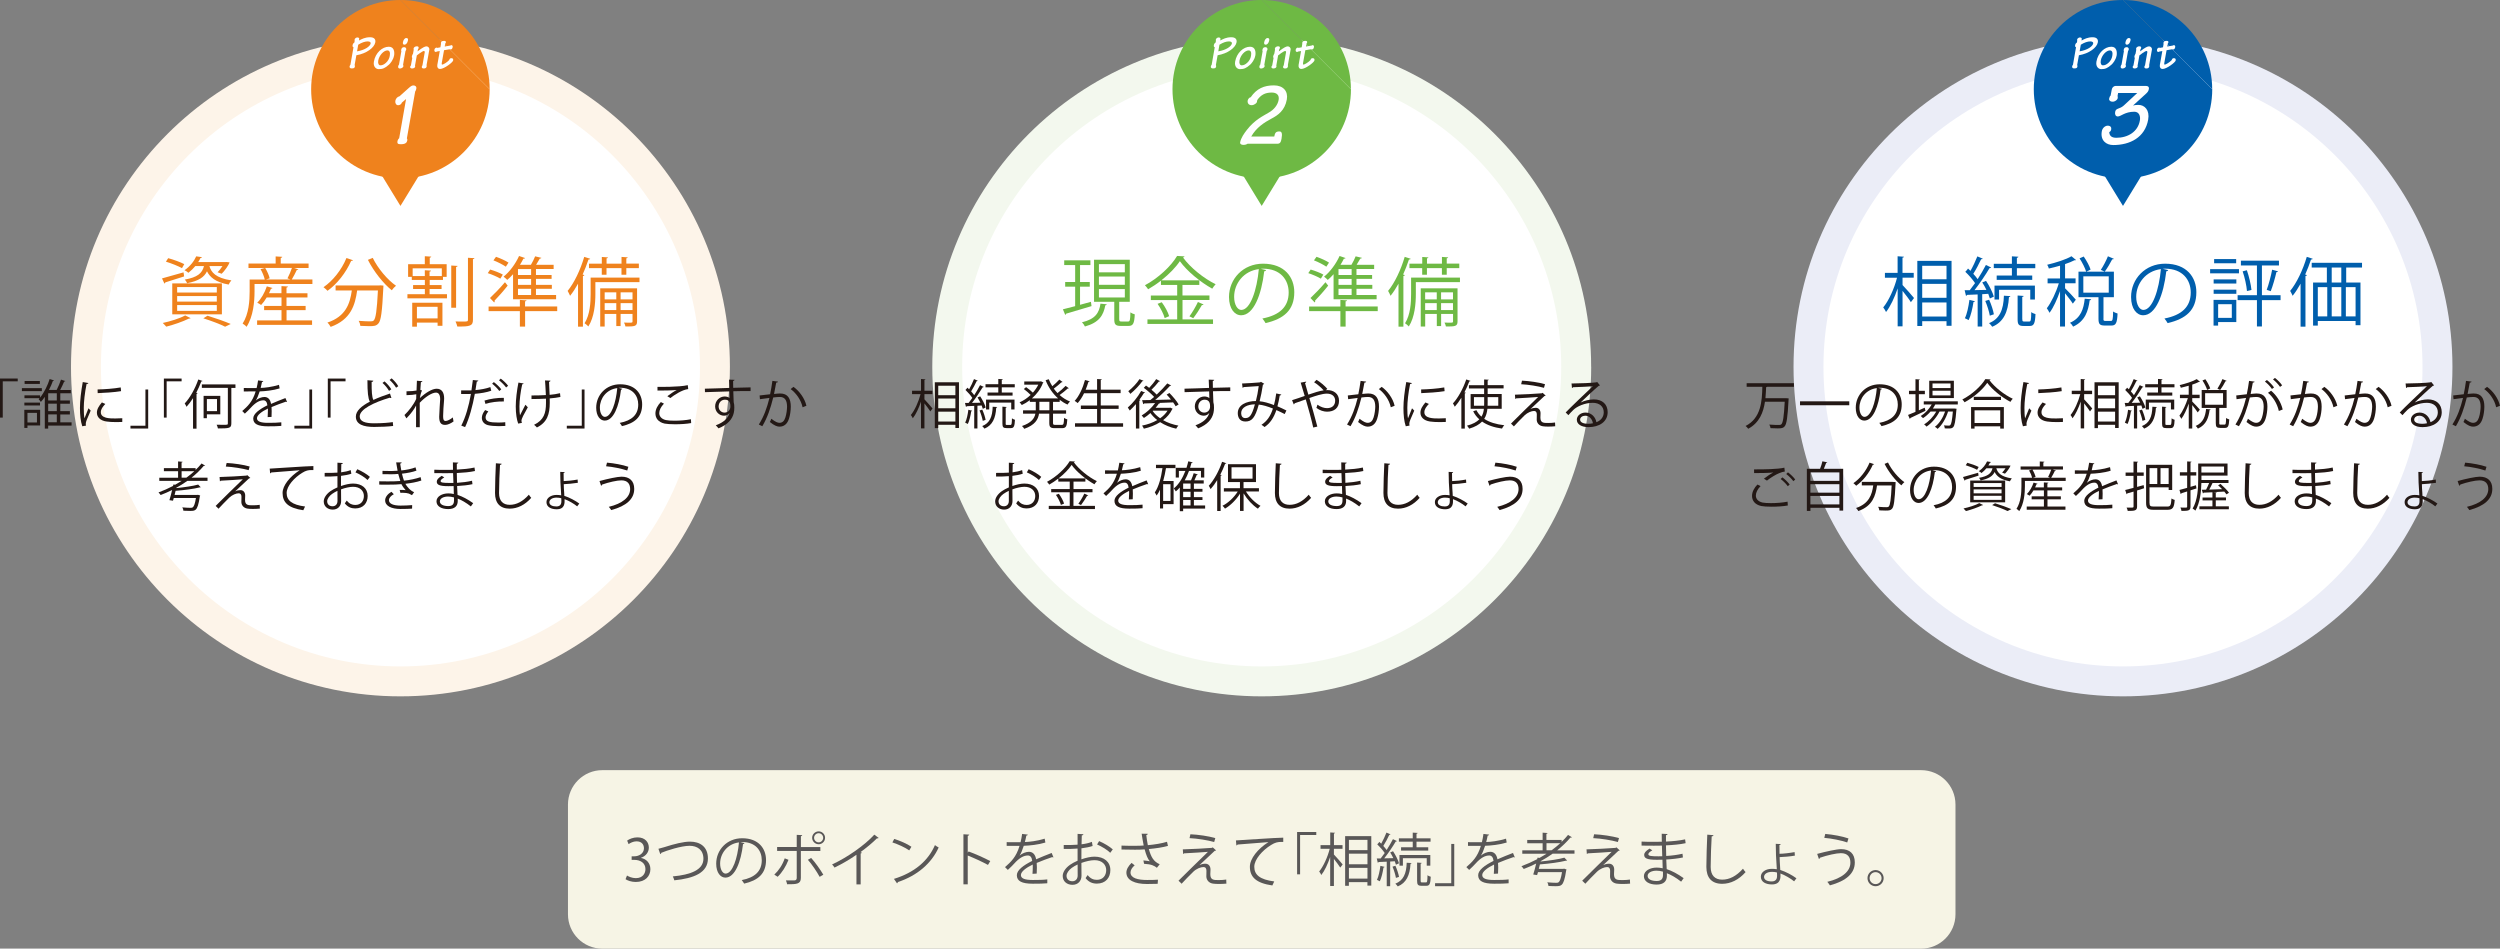
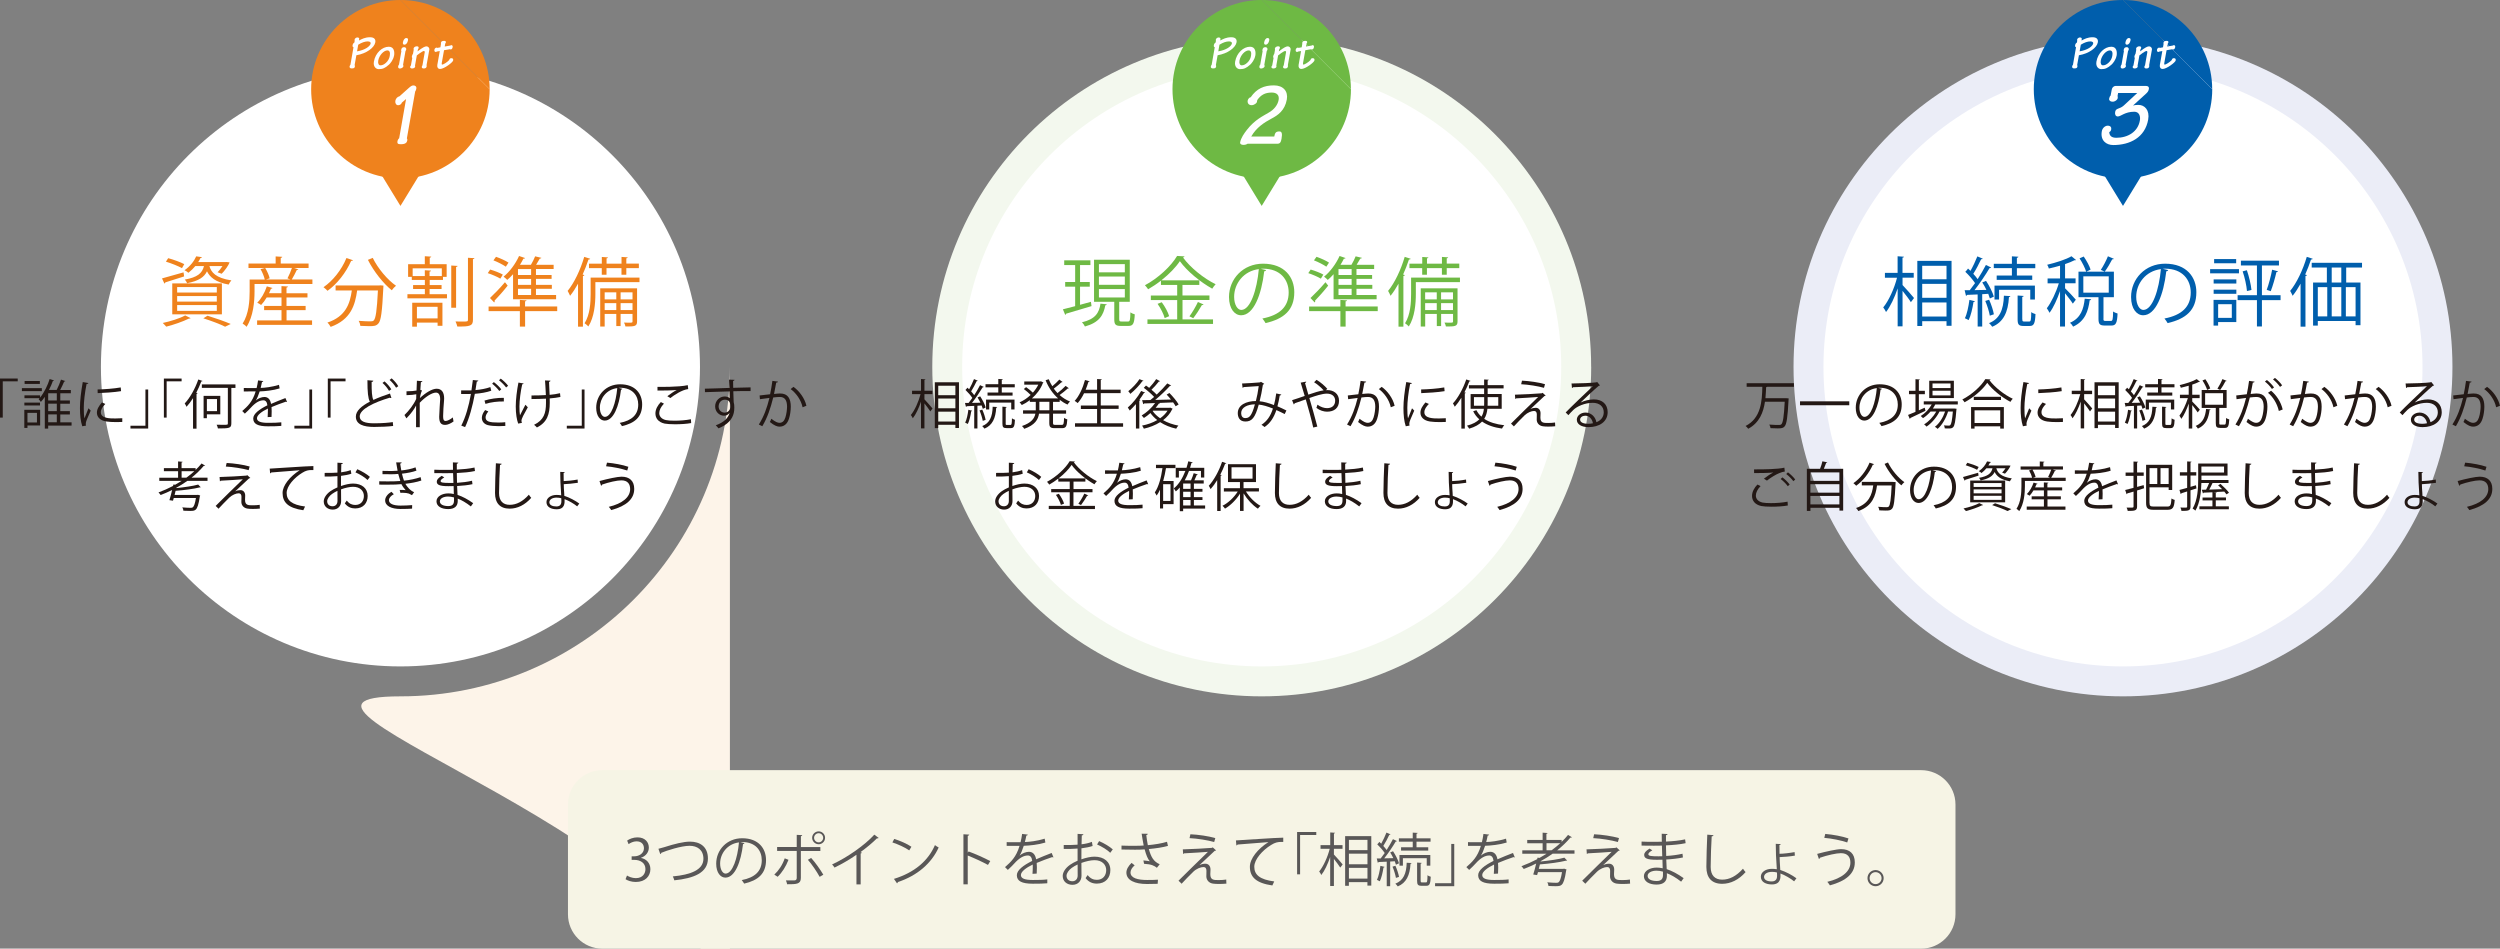
<svg xmlns="http://www.w3.org/2000/svg" id="_レイヤー_2" width="516.23" height="195.88" viewBox="0 0 516.23 195.88">
  <rect x="0" y="0" width="516.23" height="195.88" fill="#808080" stroke="none" />
  <defs>
    <style>.cls-1{fill:none;}.cls-2{fill:#f3f8ee;}.cls-3{fill:#f6f4e5;}.cls-4{fill:#005eac;}.cls-5{fill:#ebedf7;}.cls-6{fill:#ef821d;}.cls-7{fill:#fff;}.cls-8{fill:#fdf4e9;}.cls-9{fill:#231815;}.cls-10{fill:#6eb944;}.cls-11{fill:#595757;}</style>
  </defs>
  <g id="_レイヤー_1-2">
    <g>
      <path class="cls-5" d="M506.41,75.76c0,37.57-30.46,68.03-68.03,68.03s-68.03-30.46-68.03-68.03S400.81,7.73,438.38,7.73s68.03,30.46,68.03,68.03" />
      <path class="cls-7" d="M500.23,75.76c0,34.16-27.69,61.85-61.85,61.85s-61.85-27.69-61.85-61.85,27.69-61.85,61.85-61.85,61.85,27.69,61.85,61.85" />
      <polygon class="cls-4" points="438.38 42.52 444.05 33.24 432.71 33.24 438.38 42.52" />
      <path class="cls-4" d="M438.38,0c10.17,0,18.42,8.25,18.42,18.42" />
      <path class="cls-4" d="M456.81,18.43c0,10.18-8.25,18.42-18.42,18.42s-18.43-8.25-18.43-18.42S428.2,0,438.38,0" />
      <polyline class="cls-1" points="370.35 0 370.35 143.79 506.41 143.79 506.41 0" />
      <path class="cls-7" d="M428.69,9.75c-.15-.02-.24-.16-.19-.43,.05-.27,.19-.44,.36-.53l.07-.36c-.03-.06-.03-.17-.02-.27,.05-.25,.38-.43,.56-.43,.35,0,.49,.19,.36,.51v.12c.56-.29,1.24-.67,2.27-.67,.84,0,1.2,.41,1.09,1.05-.19,1.09-1.79,2.32-3.91,2.67l-.36,2.02c.03,.07,.07,.16,.06,.26-.06,.36-.19,.44-.7,.44-.31,0-.44-.2-.4-.42,.03-.14,.07-.22,.17-.33l.64-3.65Zm.73,.85c1.65-.26,2.71-1.05,2.81-1.63,.04-.21-.14-.42-.58-.42-.58,0-1.2,.21-1.98,.68l-.24,1.36Z" />
      <g>
        <path class="cls-7" d="M437.05,11.52c-.15,.83-.76,1.58-1.03,1.82-.84,.75-1.33,.94-2.13,.94-.52,0-1.19-.48-.99-1.58,.31-1.77,1.7-3.05,3.08-3.05,1.14,0,1.21,1.16,1.08,1.87Zm-3.26,1.02c-.1,.58,.12,.95,.45,.95,.4,0,.75-.17,1.13-.51,.43-.38,.71-.89,.8-1.42,.12-.64,.02-1.15-.49-1.15-.75,0-1.7,1-1.89,2.12Z" />
        <path class="cls-7" d="M438.57,10.58c-.05-.06-.06-.17-.04-.26,.05-.28,.12-.58,.68-.58,.21,0,.41,.26,.37,.46-.03,.18-.12,.28-.16,.34l-.5,2.84s.09,.16,.07,.28c-.06,.34-.47,.49-.75,.49-.24,0-.39-.18-.33-.47,.03-.18,.12-.29,.17-.34l.49-2.76Zm1.37-2.27c-.1,.59-.43,.92-.72,.92s-.38-.2-.33-.49c.09-.5,.36-.89,.7-.89,.28,0,.4,.17,.35,.46Z" />
        <path class="cls-7" d="M441.39,13.54c.03,.07,.04,.13,.02,.24-.04,.26-.39,.36-.63,.36-.22,0-.43-.1-.4-.34,.03-.13,.07-.2,.16-.28l.28-1.55c-.07-.05-.11-.18-.08-.33,.03-.17,.1-.34,.24-.58l.14-.79c-.03-.09-.04-.17-.02-.3,.04-.2,.36-.41,.63-.41,.35,0,.43,.14,.4,.35-.03,.14-.1,.25-.15,.31l-.07,.39c1.09-.84,1.54-1.04,1.87-1.04s.63,.34,.58,.65l-.58,3.24c.02,.06,.04,.12,.02,.26-.06,.31-.26,.42-.6,.42-.31,0-.44-.14-.4-.38,.02-.11,.06-.18,.13-.26l.49-2.79c0-.07-.11-.19-.18-.19-.09,0-.46,.13-1.47,.92l-.37,2.09Z" />
        <path class="cls-7" d="M446.75,9.04s-.04-.08,0-.25c.05-.27,.31-.35,.64-.35,.19,0,.41,.04,.37,.31-.02,.07-.06,.16-.13,.24l-.11,.62,1.18-.21c.06-.05,.12-.08,.19-.08,.22,0,.31,.2,.27,.41-.06,.32-.21,.48-.4,.48-.07,0-.13,0-.14-.05l-1.24,.21-.48,2.68c-.03,.17,0,.29,.11,.29,.19,0,.97-.44,1.44-.94,.03-.23,.2-.39,.42-.39,.37,0,.44,.2,.39,.48-.07,.39-1.87,1.75-2.69,1.75-.46,0-.65-.36-.58-.83l.51-2.87-.6,.1c-.06,.05-.12,.08-.2,.09-.23,0-.35-.17-.3-.47,.05-.25,.25-.43,.45-.43,.06,0,.12,.03,.14,.06l.65-.12,.12-.71Z" />
      </g>
      <path class="cls-7" d="M437.37,19.21l-.11,.61c.06,.11,.06,.29,.02,.5-.06,.29-.55,.68-1.01,.68-.59,0-.79-.33-.76-.59,.05-.31,.18-.59,.31-.66l.24-1.25c.07-.42,.37-.76,.87-.76h6.17c.48,0,.7,.24,.63,.61-.07,.46-.29,.72-.61,1.01l-2.67,2.43c.33-.09,.59-.13,1.12-.13,1.27,0,2.36,1.07,2.01,3.04-.66,3.71-3.78,5.25-7.21,5.25-1.47,0-2.71-.96-2.36-2.86,.11-.63,.65-1.14,1.22-1.14,.63,0,.77,.4,.72,.75-.09,.48-.29,.46-.41,.59,.05,.79,.52,1.16,1.47,1.16,2.4,0,4.44-1.25,4.85-3.54,.17-.87-.13-1.84-1.14-1.84-1.95,0-2.78,.98-3.41,.98-.46,0-.65-.44-.55-.94,.15-.85,.9-.52,1.79-1.33l2.78-2.58h-3.96Z" />
      <path class="cls-2" d="M328.57,75.76c0,37.57-30.46,68.03-68.03,68.03s-68.03-30.46-68.03-68.03S222.96,7.73,260.53,7.73s68.03,30.46,68.03,68.03" />
      <path class="cls-7" d="M322.38,75.76c0,34.16-27.69,61.85-61.85,61.85s-61.85-27.69-61.85-61.85,27.69-61.85,61.85-61.85,61.85,27.69,61.85,61.85" />
      <polygon class="cls-10" points="260.53 42.52 266.2 33.24 254.87 33.24 260.53 42.52" />
      <path class="cls-10" d="M260.53,0c10.17,0,18.42,8.25,18.42,18.42" />
      <path class="cls-10" d="M278.96,18.43c0,10.18-8.25,18.42-18.42,18.42s-18.43-8.25-18.43-18.42S250.36,0,260.53,0" />
      <polyline class="cls-1" points="192.5 0 192.5 143.79 328.57 143.79 328.57 0" />
      <path class="cls-7" d="M250.84,9.75c-.15-.02-.24-.16-.19-.43s.19-.44,.36-.53l.07-.36c-.03-.06-.03-.17-.02-.27,.05-.25,.38-.43,.56-.43,.35,0,.49,.19,.36,.51v.12c.55-.29,1.24-.67,2.27-.67,.84,0,1.2,.41,1.09,1.05-.19,1.09-1.8,2.32-3.91,2.67l-.36,2.02c.03,.07,.07,.16,.06,.26-.06,.36-.19,.44-.7,.44-.31,0-.44-.2-.4-.42,.03-.14,.07-.22,.17-.33l.64-3.65Zm.73,.85c1.65-.26,2.71-1.05,2.81-1.63,.04-.21-.14-.42-.59-.42-.58,0-1.2,.21-1.98,.68l-.24,1.36Z" />
      <g>
        <path class="cls-7" d="M259.2,11.52c-.15,.83-.76,1.58-1.03,1.82-.84,.75-1.33,.94-2.13,.94-.52,0-1.19-.48-.99-1.58,.31-1.77,1.7-3.05,3.08-3.05,1.14,0,1.21,1.16,1.08,1.87Zm-3.26,1.02c-.1,.58,.12,.95,.45,.95,.4,0,.75-.17,1.13-.51,.43-.38,.71-.89,.8-1.42,.12-.64,.02-1.15-.49-1.15-.75,0-1.7,1-1.89,2.12Z" />
        <path class="cls-7" d="M260.72,10.58c-.05-.06-.06-.17-.04-.26,.05-.28,.12-.58,.68-.58,.21,0,.41,.26,.37,.46-.03,.18-.12,.28-.16,.34l-.5,2.84s.09,.16,.07,.28c-.06,.34-.47,.49-.75,.49-.24,0-.39-.18-.33-.47,.03-.18,.12-.29,.17-.34l.49-2.76Zm1.37-2.27c-.1,.59-.43,.92-.72,.92s-.38-.2-.33-.49c.09-.5,.36-.89,.7-.89,.28,0,.4,.17,.35,.46Z" />
        <path class="cls-7" d="M263.55,13.54c.03,.07,.04,.13,.02,.24-.04,.26-.39,.36-.63,.36-.22,0-.43-.1-.4-.34,.03-.13,.07-.2,.16-.28l.28-1.55c-.07-.05-.11-.18-.08-.33,.03-.17,.1-.34,.24-.58l.14-.79c-.03-.09-.04-.17-.02-.3,.04-.2,.36-.41,.63-.41,.35,0,.43,.14,.4,.35-.03,.14-.1,.25-.15,.31l-.07,.39c1.09-.84,1.54-1.04,1.86-1.04s.63,.34,.58,.65l-.58,3.24c.02,.06,.04,.12,.02,.26-.06,.31-.26,.42-.6,.42-.31,0-.44-.14-.4-.38,.02-.11,.06-.18,.13-.26l.49-2.79c0-.07-.11-.19-.18-.19-.09,0-.46,.13-1.47,.92l-.37,2.09Z" />
        <path class="cls-7" d="M268.91,9.04s-.04-.08,0-.25c.05-.27,.31-.35,.64-.35,.19,0,.41,.04,.37,.31-.02,.07-.06,.16-.13,.24l-.11,.62,1.18-.21c.06-.05,.12-.08,.19-.08,.22,0,.31,.2,.27,.41-.06,.32-.21,.48-.4,.48-.07,0-.13,0-.14-.05l-1.24,.21-.48,2.68c-.03,.17,0,.29,.11,.29,.19,0,.97-.44,1.44-.94,.03-.23,.2-.39,.42-.39,.37,0,.44,.2,.39,.48-.07,.39-1.86,1.75-2.69,1.75-.46,0-.65-.36-.58-.83l.51-2.87-.61,.1c-.06,.05-.12,.08-.2,.09-.23,0-.35-.17-.3-.47,.05-.25,.25-.43,.45-.43,.06,0,.12,.03,.14,.06l.65-.12,.12-.71Z" />
      </g>
      <path class="cls-7" d="M263.12,28.21c.15-.76,.31-1.07,1.07-1.07,.44,0,.65,.33,.44,1.49-.13,.76-.33,1.05-.85,1.05h-6.17c-.18,.13-.46,.24-.88,.24-.5,0-.7-.29-.66-.48,.17-.99,.85-1.9,1.4-2.62,1.66-2.14,3.41-2.89,4.5-3.56,1.09-.61,1.86-1.55,2.06-2.64,.17-1-.42-1.51-1.42-1.51-1.44,0-2.27,.54-2.97,1.51-.07,.09-.07,.31-.09,.44-.06,.22-.54,.66-1.11,.66-.61,0-.88-.44-.81-.94,.05-.31,.37-.7,.63-.7,1.23-1.79,2.75-2.45,4.79-2.45,1.94,0,2.97,1.22,2.67,2.91-.41,2.3-1.88,3.28-3.15,3.94-1.55,.83-3.15,1.86-4.2,3.71h4.76Z" />
-       <path class="cls-8" d="M150.72,75.76c0,37.57-30.46,68.03-68.03,68.03S14.66,113.34,14.66,75.76,45.12,7.73,82.69,7.73s68.03,30.46,68.03,68.03" />
+       <path class="cls-8" d="M150.72,75.76c0,37.57-30.46,68.03-68.03,68.03s68.03,30.46,68.03,68.03" />
      <path class="cls-7" d="M144.54,75.76c0,34.16-27.69,61.85-61.85,61.85s-61.85-27.69-61.85-61.85S48.53,13.92,82.69,13.92s61.85,27.69,61.85,61.85" />
      <polygon class="cls-6" points="82.69 42.52 88.36 33.24 77.02 33.24 82.69 42.52" />
      <path class="cls-6" d="M82.69,0C92.86,0,101.11,8.25,101.11,18.43" />
      <path class="cls-6" d="M101.11,18.43c0,10.18-8.25,18.42-18.43,18.42s-18.43-8.25-18.43-18.42S72.51,0,82.69,0" />
      <polyline class="cls-1" points="14.66 0 14.66 143.79 150.72 143.79 150.72 0" />
      <path class="cls-7" d="M73,9.75c-.15-.02-.24-.16-.19-.43s.19-.44,.36-.53l.07-.36c-.03-.06-.03-.17-.02-.27,.05-.25,.38-.43,.56-.43,.35,0,.49,.19,.36,.51v.12c.55-.29,1.24-.67,2.27-.67,.84,0,1.2,.41,1.09,1.05-.19,1.09-1.8,2.32-3.91,2.67l-.36,2.02c.03,.07,.07,.16,.06,.26-.06,.36-.19,.44-.7,.44-.31,0-.44-.2-.4-.42,.03-.14,.07-.22,.17-.33l.64-3.65Zm.73,.85c1.65-.26,2.71-1.05,2.81-1.63,.04-.21-.14-.42-.59-.42-.58,0-1.2,.21-1.98,.68l-.24,1.36Z" />
      <g>
        <path class="cls-7" d="M81.36,11.52c-.15,.83-.76,1.58-1.03,1.82-.84,.75-1.33,.94-2.13,.94-.52,0-1.19-.48-.99-1.58,.31-1.77,1.7-3.05,3.08-3.05,1.14,0,1.21,1.16,1.08,1.87Zm-3.26,1.02c-.1,.58,.12,.95,.45,.95,.4,0,.75-.17,1.13-.51,.43-.38,.71-.89,.8-1.42,.12-.64,.02-1.15-.49-1.15-.75,0-1.7,1-1.89,2.12Z" />
        <path class="cls-7" d="M82.88,10.58c-.05-.06-.06-.17-.04-.26,.05-.28,.12-.58,.68-.58,.21,0,.41,.26,.37,.46-.03,.18-.12,.28-.16,.34l-.5,2.84s.09,.16,.07,.28c-.06,.34-.47,.49-.75,.49-.24,0-.39-.18-.33-.47,.03-.18,.12-.29,.17-.34l.49-2.76Zm1.37-2.27c-.1,.59-.43,.92-.72,.92s-.38-.2-.33-.49c.09-.5,.36-.89,.7-.89,.28,0,.4,.17,.35,.46Z" />
        <path class="cls-7" d="M85.7,13.54c.03,.07,.04,.13,.02,.24-.04,.26-.39,.36-.63,.36-.22,0-.43-.1-.4-.34,.03-.13,.07-.2,.16-.28l.28-1.55c-.07-.05-.11-.18-.08-.33,.03-.17,.1-.34,.24-.58l.14-.79c-.03-.09-.04-.17-.02-.3,.04-.2,.36-.41,.63-.41,.35,0,.43,.14,.4,.35-.03,.14-.1,.25-.15,.31l-.07,.39c1.09-.84,1.54-1.04,1.86-1.04s.63,.34,.58,.65l-.58,3.24c.02,.06,.04,.12,.02,.26-.06,.31-.26,.42-.6,.42-.31,0-.44-.14-.4-.38,.02-.11,.06-.18,.13-.26l.49-2.79c0-.07-.11-.19-.18-.19-.09,0-.46,.13-1.47,.92l-.37,2.09Z" />
        <path class="cls-7" d="M91.06,9.04s-.04-.08,0-.25c.05-.27,.31-.35,.64-.35,.19,0,.41,.04,.37,.31-.02,.07-.06,.16-.13,.24l-.11,.62,1.18-.21c.06-.05,.12-.08,.19-.08,.22,0,.31,.2,.27,.41-.06,.32-.21,.48-.4,.48-.07,0-.13,0-.14-.05l-1.24,.21-.48,2.68c-.03,.17,0,.29,.11,.29,.19,0,.97-.44,1.44-.94,.03-.23,.2-.39,.42-.39,.37,0,.44,.2,.39,.48-.07,.39-1.86,1.75-2.69,1.75-.46,0-.65-.36-.58-.83l.51-2.87-.61,.1c-.06,.05-.12,.08-.2,.09-.23,0-.35-.17-.3-.47,.05-.25,.25-.43,.45-.43,.06,0,.12,.03,.14,.06l.65-.12,.12-.71Z" />
      </g>
      <path class="cls-7" d="M82.98,21.18c-.06,.29-.39,.55-.76,.55-.42,0-.66-.44-.59-.9,.09-.52,.48-.87,.85-.94l1.94-1.73c.42-.37,.63-.52,.96-.52s.66,.2,.59,.65c-.06,.29-.09,.37-.24,.61l-1.71,9.66c.06,.09,.13,.22,.07,.48-.07,.39-.37,.74-1.25,.74-.57,0-.87-.04-.76-.65,.06-.28,.2-.46,.35-.61l1.42-8.07-.87,.74Z" />
      <path class="cls-3" d="M124.37,159.03H396.7c3.91,0,7.09,3.18,7.09,7.09v22.68c0,3.91-3.18,7.09-7.09,7.09H124.37c-3.91,0-7.09-3.18-7.09-7.09v-22.68c0-3.91,3.18-7.09,7.09-7.09Z" />
      <g>
        <path class="cls-11" d="M132.36,177.16c1.05,.18,1.94,1.02,1.94,2.31,0,1.42-1.02,2.65-3.02,2.65-.89,0-1.7-.29-2.11-.57l.3-.76c.32,.21,1.04,.54,1.82,.54,1.5,0,1.99-1.05,1.99-1.87,0-1.31-1.11-1.9-2.27-1.9h-.58v-.74h.58c.86,0,1.96-.54,1.96-1.65,0-.77-.46-1.44-1.54-1.44-.65,0-1.27,.32-1.63,.58l-.3-.73c.43-.33,1.26-.67,2.12-.67,1.63,0,2.36,1.04,2.36,2.11,0,.92-.58,1.74-1.62,2.11v.04Z" />
        <path class="cls-11" d="M135.95,175.27c.27-.06,.67-.17,1.23-.34,2.11-.68,3.99-1.14,5.3-1.14,2,0,3.7,.99,3.7,3.49,0,2.95-2.92,4.09-6.94,4.5-.04-.18-.19-.59-.31-.81,3.68-.34,6.32-1.34,6.32-3.64,0-1.87-1.29-2.68-2.86-2.68-1.7,0-4.76,.99-5.84,1.45,0,.12-.11,.24-.21,.27l-.38-1.1Z" />
        <path class="cls-11" d="M153.73,174.1c-.05,.11-.14,.19-.3,.19-.43,3.7-1.67,6.93-3.64,6.93-1,0-1.9-1-1.9-2.88,0-2.86,2.23-5.25,5.36-5.25,3.44,0,4.93,2.18,4.93,4.5,0,2.83-1.64,4.2-4.52,4.87-.11-.19-.31-.51-.5-.73,2.74-.52,4.14-1.86,4.14-4.11,0-1.96-1.26-3.75-4.05-3.75-.12,0-.25,.01-.36,.02l.84,.2Zm-1.14-.15c-2.4,.3-3.89,2.29-3.89,4.37,0,1.27,.55,2.07,1.12,2.07,1.44,0,2.48-3.18,2.77-6.44Z" />
        <path class="cls-11" d="M162.82,177.54c-.54,1.39-1.32,2.62-2.24,3.51l-.69-.45c.89-.83,1.67-1.96,2.15-3.36l.77,.3Zm2.55-1.83v5.58c0,1.3-.93,1.3-2.83,1.3-.05-.21-.14-.55-.25-.8,.35,.01,.73,.01,1.05,.01h.69c.33,0,.49-.21,.49-.5v-5.59h-4.05v-.81h4.05v-2.51l1.13,.06c-.01,.12-.09,.2-.27,.23v2.23h4.02v.81h-4.02Zm2.13,1.45c.87,.96,1.87,2.37,2.51,3.46l-.76,.44c-.58-1.08-1.63-2.62-2.43-3.52l.68-.38Zm1.55-5.49c.73,0,1.32,.6,1.32,1.33s-.59,1.33-1.32,1.33-1.35-.6-1.35-1.33,.62-1.33,1.35-1.33Zm.93,1.33c0-.52-.42-.95-.93-.95s-.95,.43-.95,.95,.43,.94,.95,.94,.93-.45,.93-.94Z" />
        <path class="cls-11" d="M181.43,173.03c-.05,.06-.12,.09-.23,.09-.04,0-.07,0-.12-.01-.92,.93-2.24,2.01-3.39,2.84,.1,.04,.24,.11,.29,.13-.02,.07-.13,.14-.26,.15v6.39h-.87v-6.12c-1.26,.89-2.9,1.86-4.53,2.65-.12-.19-.33-.49-.5-.65,3.25-1.5,6.81-4.05,8.72-6.15l.89,.67Z" />
        <path class="cls-11" d="M184.65,173.23c1.24,.39,2.67,1.01,3.55,1.62l-.45,.75c-.86-.61-2.26-1.24-3.48-1.65l.38-.71Zm-.05,8.25c4.22-1.31,7.03-3.68,8.46-6.97,.25,.2,.52,.36,.77,.49-1.49,3.26-4.39,5.8-8.43,7.14-.01,.11-.08,.23-.17,.27l-.64-.93Z" />
        <path class="cls-11" d="M204.01,178.6c-1.21-.66-2.88-1.43-4.18-1.94v5.95h-.89v-10.34l1.2,.07c-.01,.13-.11,.21-.31,.25v3.48l.18-.25c1.39,.51,3.24,1.33,4.47,1.99l-.48,.8Z" />
        <path class="cls-11" d="M217.53,177.03s-.05,.02-.07,.02c-.07,0-.13-.04-.18-.07-.9,.3-2.23,.79-3.21,1.21,.02,.27,.04,.58,.04,.93,0,.38-.01,.81-.04,1.27l-.87,.05c.04-.43,.06-.98,.06-1.44,0-.18,0-.35-.01-.48-1.35,.65-2.44,1.45-2.44,2.17s.82,1.02,2.46,1.02c1.15,0,2.23-.02,2.99-.12v.8c-.69,.07-1.76,.09-2.99,.09-2.29,0-3.3-.55-3.3-1.76,0-1.05,1.38-2.06,3.17-2.95-.07-.75-.4-1.12-.88-1.12-.87,0-1.77,.49-2.84,1.68-.33,.37-.8,.83-1.31,1.3l-.58-.58c1.19-1.05,2.31-2.05,3-4.39h-.67s-1.99,.01-1.99,.01v-.77c.73,.01,1.57,.01,2.06,.01h.81c.13-.56,.24-1.07,.32-1.71l1.17,.14c-.02,.12-.12,.19-.3,.21-.08,.48-.19,.89-.3,1.32,.81-.01,2.55-.2,4.09-.69l.14,.8c-1.49,.46-3.29,.63-4.46,.67-.29,.89-.58,1.61-.86,2.01h.01c.52-.46,1.31-.77,1.92-.77,.81,0,1.32,.58,1.48,1.55,1-.45,2.26-.94,3.21-1.31l.37,.9Z" />
        <path class="cls-11" d="M225.62,174.69c-.63,.21-1.42,.37-2.31,.48,0,.75-.01,1.58-.01,2.27,.93-.32,1.93-.55,2.69-.55,2.02,0,3.29,1.1,3.29,2.77,0,1.57-.96,2.8-2.8,2.8-.88,0-1.68-.31-2.32-1.14,.14-.18,.31-.42,.43-.62,.58,.74,1.21,.98,1.9,.98,1.26,0,1.93-.9,1.93-2.01s-.84-2.06-2.44-2.05c-.76,.01-1.75,.23-2.68,.57,0,.88,.02,2.3,.02,2.63,0,1.07-.7,1.89-1.87,1.89-1.1,0-2.01-.68-2.01-1.83,0-.76,.55-1.62,1.49-2.29,.43-.3,.98-.61,1.58-.86v-2.51c-.95,.08-1.9,.1-2.86,.08v-.81c1.04,.01,1.99,0,2.86-.07v-2.23l1.2,.07c-.01,.14-.13,.23-.33,.25-.02,.46-.04,1.17-.05,1.83,.8-.09,1.52-.26,2.14-.5l.14,.83Zm-3.09,6.08c0-.31-.01-1.29-.01-2.26-.44,.2-.86,.45-1.21,.7-.62,.44-1.08,1.11-1.08,1.63,0,.62,.4,1.13,1.21,1.13,.61,0,1.09-.42,1.09-1.19h0Zm6.72-4.68c-.61-.61-1.75-1.3-2.71-1.71l.42-.7c1.02,.44,2.17,1.12,2.82,1.71l-.52,.7Z" />
        <path class="cls-11" d="M241.18,174.67c-1.08,.31-2.54,.52-3.96,.65,.46,1.62,.96,2.58,2.25,3.14l-.58,.73c-.55-.42-1.11-.74-2.65-.82l-.14-.7c.58,.05,1.02,.12,1.32,.18-.42-.5-.74-1.26-1.06-2.46-.54,.05-1.26,.07-1.98,.07-.77,0-2.04-.01-2.8-.04v-.81c.71,.04,1.73,.04,2.81,.04,.61,0,1.3-.01,1.77-.06-.14-.64-.27-1.52-.42-2.44l1.27,.02c-.01,.14-.12,.23-.31,.27,.07,.68,.19,1.43,.32,2.08,1.37-.12,2.92-.37,3.96-.7l.19,.85Zm-2.13,7.83c-.57,.02-1.18,.04-2.21,.04-2.49,0-4.25-.76-4.25-2.36,0-.68,.42-1.37,1.07-2l.64,.51c-.54,.43-.86,1.01-.86,1.46,0,1.18,1.52,1.56,3.42,1.56,1.04,0,1.64-.02,2.25-.06l-.06,.84Z" />
        <path class="cls-11" d="M247.73,178.62c.41-.2,.8-.27,1.18-.27,.61,0,1.05,.46,1.05,1.21,0,.31-.04,.68-.04,.96,0,1.21,.71,1.21,1.74,1.21,.52,0,1.12-.04,1.55-.11,0,.54,.04,.84,.04,.84-.46,.05-1.02,.07-1.55,.07-.49,0-.93-.02-1.24-.07-.86-.13-1.34-.76-1.36-1.46,0-.27,.02-.81,.02-1.17,0-.5-.19-.79-.61-.79-.57,0-1.45,.33-2.13,.99-.69,.68-1.99,1.99-2.39,2.46,0,0-.13-.17-.64-.63,1.13-1.15,4.87-4.78,6.08-5.96-.87,.08-3.57,.24-4.93,.31-.04,.07-.1,.12-.19,.13l-.07-.95c1.67-.05,4.8-.2,6-.31l.18-.11,.69,.63c-.07,.06-.16,.08-.29,.1-.75,.7-2.21,2.05-3.09,2.89h0Zm2.99-4.75c-1.27-.37-3.51-.73-5.09-.8l.18-.8c1.64,.07,3.79,.39,5.14,.79l-.23,.81Z" />
        <path class="cls-11" d="M255.21,173.54c.89-.04,8.22-.56,9.77-.57v.89c-.14-.01-.29-.01-.43-.01-.69,0-1.27,.12-2.04,.61-1.79,1.07-3.51,2.99-3.51,4.52,0,1.67,1.17,2.65,4.12,3.03l-.39,.83c-3.38-.49-4.64-1.75-4.64-3.87,0-1.68,1.65-3.71,3.83-5.08-1.26,.08-4.82,.36-6.36,.5-.04,.09-.17,.18-.26,.19l-.09-1.05Z" />
        <path class="cls-11" d="M267.84,180.54v-8.74h3.96v.62h-3.34v8.12h-.62Z" />
        <path class="cls-11" d="M275.44,175.3v1.15c.42,.42,1.55,1.72,1.81,2.05l-.5,.65c-.24-.4-.83-1.19-1.31-1.79v5.59h-.77v-5.99c-.49,1.45-1.15,2.87-1.83,3.72-.09-.23-.3-.54-.44-.73,.86-1.02,1.74-2.96,2.18-4.68h-1.9v-.76h2v-2.62l1,.07c-.01,.08-.07,.13-.23,.16v2.39h1.77v.76h-1.77Zm2.32-2.65h5.4v10.22h-.8v-.71h-3.83v.75h-.77v-10.26Zm4.61,.77h-3.83v2.12h3.83v-2.12Zm-3.83,2.86v2.19h3.83v-2.19h-3.83Zm0,5.14h3.83v-2.21h-3.83v2.21Z" />
        <path class="cls-11" d="M288.26,178.58c-.06-.21-.14-.46-.25-.74l-.95,.06v5.09h-.71v-5.06c-.64,.02-1.21,.05-1.67,.07-.02,.08-.09,.13-.18,.15l-.21-.89h.81c.26-.33,.55-.71,.83-1.12-.36-.55-.98-1.26-1.54-1.79,.26-.25,.34-.38,.43-.51,.13,.12,.26,.24,.39,.37,.39-.69,.82-1.62,1.08-2.29l.84,.36c-.05,.08-.14,.11-.25,.1-.31,.68-.81,1.63-1.24,2.3,.26,.29,.51,.58,.69,.84,.49-.77,.96-1.57,1.3-2.24l.83,.39c-.04,.06-.13,.11-.26,.11-.59,1.01-1.55,2.43-2.37,3.46l1.88-.04c-.19-.41-.43-.82-.65-1.18l.59-.25c.52,.79,1.05,1.82,1.23,2.49l-.63,.3Zm-2.37,.43c-.02,.08-.08,.13-.21,.13-.15,1-.42,2.14-.76,2.84-.14-.09-.42-.21-.59-.3,.33-.67,.57-1.81,.71-2.89l.86,.21Zm2.25-.24c.33,.73,.64,1.68,.75,2.3l-.64,.21c-.11-.63-.4-1.6-.71-2.32l.61-.19Zm3.33-.57c0,.09-.07,.14-.21,.17-.13,2.36-.87,3.94-2.63,4.67-.12-.17-.34-.44-.5-.57,1.64-.64,2.29-2.06,2.34-4.32l1,.06Zm.25-3.25v-1.15h-2.86v-.69h2.86v-1.18l1.02,.06c-.01,.08-.07,.14-.24,.17v.95h2.9v.69h-2.9v1.15h2.42v.69h-5.61v-.69h2.4Zm3.63,3.8h-.74v-1.54h-4.92v1.54h-.71v-2.2h6.37v2.2Zm-1.99,3.13c0,.29,.04,.33,.3,.33h.79c.25,0,.3-.19,.32-1.49,.15,.14,.46,.26,.67,.32-.06,1.49-.26,1.87-.91,1.87h-.98c-.75,0-.93-.23-.93-1.04v-3.76l.96,.07c-.01,.07-.07,.13-.23,.16v3.54Z" />
        <path class="cls-11" d="M300.29,174.26v8.74h-3.96v-.63h3.34v-8.1h.62Z" />
        <path class="cls-11" d="M312.79,177.03s-.05,.02-.07,.02c-.07,0-.13-.04-.18-.07-.9,.3-2.23,.79-3.21,1.21,.02,.27,.04,.58,.04,.93,0,.38-.01,.81-.04,1.27l-.87,.05c.04-.43,.06-.98,.06-1.44,0-.18,0-.35-.01-.48-1.34,.65-2.44,1.45-2.44,2.17s.82,1.02,2.46,1.02c1.15,0,2.23-.02,2.99-.12v.8c-.69,.07-1.76,.09-2.99,.09-2.29,0-3.3-.55-3.3-1.76,0-1.05,1.38-2.06,3.17-2.95-.07-.75-.41-1.12-.88-1.12-.87,0-1.77,.49-2.84,1.68-.33,.37-.8,.83-1.31,1.3l-.58-.58c1.19-1.05,2.31-2.05,3-4.39h-.67s-1.99,.01-1.99,.01v-.77c.73,.01,1.57,.01,2.06,.01h.81c.13-.56,.24-1.07,.32-1.71l1.17,.14c-.02,.12-.12,.19-.3,.21-.08,.48-.19,.89-.3,1.32,.81-.01,2.55-.2,4.09-.69l.14,.8c-1.49,.46-3.29,.63-4.46,.67-.29,.89-.58,1.61-.86,2.01h.01c.52-.46,1.31-.77,1.92-.77,.81,0,1.32,.58,1.48,1.55,1-.45,2.26-.94,3.21-1.31l.37,.9Z" />
        <path class="cls-11" d="M325.14,176.28h-4.54c-.77,.56-1.61,1.07-2.46,1.54v.07c1.77-.18,3.76-.46,4.89-.79l.57,.59s-.07,.04-.12,.04c-.02,0-.06,0-.1-.01-1.29,.33-3.51,.63-5.4,.77-.07,.31-.15,.62-.23,.92h5.05l.18-.04,.5,.17c-.01,.07-.05,.14-.08,.21-.27,1.82-.55,2.62-.93,2.95-.27,.23-.55,.29-1.21,.29-.38,0-.94-.01-1.52-.05-.01-.23-.1-.54-.25-.75,.77,.07,1.56,.1,1.84,.1,.26,0,.4-.02,.52-.12,.26-.21,.49-.8,.69-2.08h-4.96c-.06,.23-.12,.43-.18,.61l-.8-.12c.19-.59,.42-1.45,.61-2.27-.83,.42-1.7,.8-2.57,1.13-.11-.15-.31-.43-.48-.58,1.09-.4,2.19-.89,3.26-1.45l.06-.31,.42,.05c.49-.27,.96-.56,1.44-.86h-5v-.71h4.2v-1.45h-3.18v-.69h3.18v-1.5l1.02,.07c-.01,.08-.07,.14-.24,.17v1.26h3.14v.4c.49-.46,.93-.94,1.33-1.44l.81,.5s-.12,.06-.2,.06c-.04,0-.07,0-.12-.01-.8,.95-1.71,1.82-2.73,2.63h3.57v.71Zm-5.81-.71h1.06c.63-.45,1.23-.94,1.79-1.45h-2.84v1.45Z" />
        <path class="cls-11" d="M331.09,178.62c.41-.2,.8-.27,1.18-.27,.61,0,1.05,.46,1.05,1.21,0,.31-.04,.68-.04,.96,0,1.21,.71,1.21,1.74,1.21,.52,0,1.12-.04,1.55-.11,0,.54,.04,.84,.04,.84-.46,.05-1.02,.07-1.55,.07-.49,0-.93-.02-1.24-.07-.86-.13-1.34-.76-1.36-1.46,0-.27,.02-.81,.02-1.17,0-.5-.19-.79-.61-.79-.57,0-1.45,.33-2.13,.99-.69,.68-1.99,1.99-2.39,2.46,0,0-.13-.17-.64-.63,1.13-1.15,4.87-4.78,6.08-5.96-.87,.08-3.57,.24-4.93,.31-.04,.07-.09,.12-.19,.13l-.07-.95c1.67-.05,4.8-.2,6-.31l.18-.11,.69,.63c-.07,.06-.15,.08-.29,.1-.75,.7-2.21,2.05-3.09,2.89h0Zm2.99-4.75c-1.27-.37-3.51-.73-5.09-.8l.18-.8c1.64,.07,3.78,.39,5.14,.79l-.23,.81Z" />
        <path class="cls-11" d="M338.97,173.78c.74,.05,1.73,.05,2.54,.05,.54,0,1.14-.01,1.64-.02-.01-.57-.02-1.24-.02-1.65l1.2,.06c-.01,.14-.12,.21-.32,.25-.01,.19,0,1.11,0,1.31,1.39-.07,2.77-.19,3.95-.46l.11,.79c-1.17,.26-2.55,.38-4.06,.45,.01,.71,.02,1.45,.05,2.19,1.15-.07,2.39-.23,3.36-.46l.09,.77c-1,.21-2.25,.36-3.44,.42l.09,1.99c1.1,.36,2.26,.98,3.5,1.86l-.52,.73c-1.07-.85-2.08-1.42-2.95-1.75,0,.19,.01,.4,.01,.56-.01,1.13-.69,1.79-2.13,1.79-1.51,0-2.62-.62-2.62-1.74s1.3-1.77,2.63-1.77c.39,0,.81,.04,1.25,.14-.01-.51-.04-1.13-.05-1.77-.38,.01-.81,.02-1.16,.02-2.04,0-2.61-.32-2.61-1.01,0-.45,.35-.82,1.11-1.31l.57,.37c-.54,.3-.82,.56-.82,.8,0,.36,.56,.43,2.07,.43,.26,0,.54,0,.8-.01l-.07-2.2c-.51,.02-1.11,.02-1.64,.02-.76,0-1.84,0-2.56-.02v-.79Zm4.4,6.2c-.48-.13-.92-.19-1.33-.19-.9,0-1.82,.37-1.82,1.08s.83,1.05,1.87,1.05c.94,0,1.3-.42,1.3-1.25v-.69Z" />
        <path class="cls-11" d="M353.82,172.45c-.02,.14-.13,.23-.37,.26-.09,1.38-.21,4.54-.21,6.3s.88,2.63,2.38,2.63,2.93-.73,4.29-2.26c.12,.19,.39,.57,.54,.7-1.39,1.58-3.08,2.42-4.83,2.42-2.17,0-3.27-1.25-3.27-3.5,0-1.5,.11-5.19,.19-6.65l1.3,.11Z" />
        <path class="cls-11" d="M367.62,179.64c1.12,.36,2.48,1.08,3.33,1.72l-.48,.63c-.7-.59-1.94-1.3-2.82-1.62,.04,.84,.08,2.26-1.76,2.26-1.17,0-2.29-.45-2.29-1.61,0-.95,1.02-1.6,2.2-1.61,.35,0,.75,.01,1.1,.08-.01-.27-.02-.42-.04-.63-.11-1.24-.18-3.24-.18-4.62l1.01,.06c0,.1-.08,.19-.25,.2,0,.26,.02,1.51,.02,1.8,.77-.01,2.11-.16,3.11-.35l.06,.73c-.99,.17-2.32,.29-3.15,.31,0,.7,.06,1.29,.09,1.93l.04,.7Zm-1.69,.39c-1.15,0-1.67,.52-1.67,1.05,.01,.62,.67,.93,1.58,.93,1.11,0,1.11-.87,1.11-1.24,0-.18-.01-.38-.02-.61-.32-.1-.68-.13-1-.13Z" />
        <path class="cls-11" d="M375.24,176.32c1.79-.49,4.04-.98,4.93-.98,1.79,0,2.83,.95,2.83,2.71v.1c-.02,2.17-1.73,3.75-5.14,4.67-.11-.2-.36-.52-.54-.73,3.05-.73,4.77-2.15,4.77-3.96,0-1.14-.55-1.96-1.96-1.96-.95,0-2.84,.43-4.31,.94,.01,.09-.11,.21-.23,.27l-.36-1.06Zm1.67-4.12c1.63,.14,3.51,.49,4.78,.93l-.25,.83c-1.26-.43-3.19-.82-4.74-.95l.2-.81Z" />
        <path class="cls-11" d="M388.96,181.33c0,.92-.75,1.67-1.67,1.67s-1.67-.75-1.67-1.67,.75-1.67,1.67-1.67,1.67,.77,1.67,1.67Zm-.43,0c0-.69-.55-1.24-1.24-1.24s-1.23,.55-1.23,1.24,.55,1.23,1.23,1.23c.71,0,1.24-.57,1.24-1.23Z" />
      </g>
      <g>
        <path class="cls-9" d="M0,86.23v-8.06H3.66v.57H.57v7.49H0Z" />
        <path class="cls-9" d="M8.64,80.14v.62H4.52v-.62h4.12Zm-.35,4.48v3.23h-2.62v.52h-.65v-3.75h3.26Zm6.49,2.57v.69h-4.83v.63h-.7v-6.56c-.25,.38-.53,.74-.81,1.04-.1-.16-.33-.42-.46-.55,.07-.07,.12-.13,.19-.21h-3.12v-.6h3.23v.47c.88-1.09,1.59-2.59,1.97-3.83l.91,.28c-.02,.08-.11,.11-.24,.11-.2,.57-.47,1.21-.81,1.86h1.59c.33-.62,.69-1.51,.89-2.13l.9,.29c-.03,.07-.11,.11-.24,.11-.21,.49-.52,1.18-.82,1.74h2.2v.68h-2.18v1.49h1.98v.67h-1.98v1.53h1.98v.68h-1.98v1.63h2.35Zm-6.52-4.06v.6h-3.23v-.6h3.23Zm-.03-4.45v.6h-3.15v-.6h3.15Zm-.6,6.57h-1.96v1.98h1.96v-1.98Zm4.1-2.56v-1.49h-1.78v1.49h1.78Zm0,2.2v-1.53h-1.78v1.53h1.78Zm-1.78,.68v1.63h1.78v-1.63h-1.78Z" />
        <path class="cls-9" d="M18.24,79.1c-.03,.12-.14,.19-.36,.18-.38,1.79-.58,3.76-.58,4.94,0,.82,.03,1.66,.14,2.17,.21-.54,.68-1.69,.83-2.08l.46,.48c-.45,1.11-.78,1.73-.93,2.23-.05,.19-.09,.36-.09,.52,0,.12,.02,.23,.06,.34l-.78,.14c-.35-1.04-.48-2.32-.48-3.78s.23-3.45,.58-5.35l1.15,.2Zm7,8.03c-.4,.02-.8,.03-1.21,.03-.78,0-1.52-.04-2.04-.12-1.35-.2-1.98-.95-1.98-1.82,0-.76,.42-1.39,1.03-2.12l.71,.31c-.55,.57-.93,1.1-.93,1.72,0,1.28,1.87,1.28,3.01,1.28,.46,0,.96-.02,1.42-.05v.78Zm-5.1-6.71c1.42-.03,3.33-.16,4.79-.42l.07,.77c-1.36,.23-3.57,.37-4.83,.41l-.02-.76Z" />
        <path class="cls-9" d="M30.6,80.43v8.06h-3.66v-.58h3.09v-7.48h.57Z" />
        <path class="cls-9" d="M33.84,86.23v-8.06h3.66v.57h-3.09v7.49h-.57Z" />
        <path class="cls-9" d="M39.85,82.23c-.42,.66-.87,1.26-1.33,1.77-.07-.18-.26-.52-.38-.69,1.08-1.14,2.15-3.04,2.81-4.95l.87,.3c-.03,.08-.11,.11-.25,.1-.3,.8-.66,1.59-1.05,2.35l.27,.08c-.01,.08-.07,.12-.21,.14v7.19h-.72v-6.29Zm8.77-2.84v.71h-.85v7.32c0,.56-.14,.79-.54,.91-.4,.13-1.12,.14-2.23,.14-.03-.22-.15-.54-.27-.77,.5,.02,.99,.02,1.36,.02,.91,0,.96,0,.96-.31v-7.32h-5.37v-.71h6.94Zm-3.13,6.17h-2.77v.79h-.68v-4.6h3.45v3.81Zm-.68-3.15h-2.09v2.49h2.09v-2.49Z" />
        <path class="cls-9" d="M59.27,82.99s-.04,.02-.07,.02c-.07,0-.12-.03-.16-.07-.83,.28-2.05,.72-2.97,1.12,.02,.25,.03,.54,.03,.86,0,.35-.01,.75-.03,1.17l-.8,.04c.03-.4,.05-.9,.05-1.33,0-.16,0-.32-.01-.44-1.24,.61-2.25,1.34-2.25,2s.76,.95,2.27,.95c1.07,0,2.05-.02,2.76-.11v.74c-.64,.07-1.63,.09-2.76,.09-2.11,0-3.04-.5-3.04-1.62,0-.97,1.27-1.9,2.92-2.72-.07-.69-.37-1.03-.81-1.03-.8,0-1.64,.45-2.63,1.55-.31,.34-.74,.77-1.21,1.2l-.54-.54c1.1-.97,2.13-1.89,2.77-4.05h-.62s-1.83,.01-1.83,.01v-.71c.67,.01,1.45,.01,1.9,.01h.75c.12-.52,.22-.99,.3-1.58l1.08,.13c-.02,.11-.11,.18-.27,.2-.08,.44-.18,.82-.27,1.22,.75-.01,2.35-.19,3.78-.64l.13,.74c-1.37,.43-3.03,.58-4.12,.62-.26,.82-.54,1.48-.79,1.86h.01c.48-.43,1.21-.71,1.77-.71,.75,0,1.22,.54,1.36,1.43,.92-.42,2.09-.87,2.97-1.21l.34,.83Z" />
        <path class="cls-9" d="M64.45,80.43v8.06h-3.66v-.58h3.09v-7.48h.57Z" />
        <path class="cls-9" d="M67.69,86.23v-8.06h3.66v.57h-3.09v7.49h-.57Z" />
        <path class="cls-9" d="M80.81,82.18s-.05,.01-.09,.01c-.08,0-.16-.02-.23-.07-3.26,.96-6.22,2.39-6.21,3.87,0,1.05,1.16,1.42,2.94,1.42s3.12-.13,3.89-.25l.07,.8c-1.01,.13-2.65,.2-3.93,.2-2.17,0-3.76-.51-3.77-2.12-.01-1.18,1.16-2.21,2.89-3.1-.37-.67-.5-1.95-.5-4.43l1.21,.1c-.01,.14-.12,.23-.34,.26-.01,1.92,.05,3.12,.36,3.71,1.03-.48,2.22-.92,3.43-1.32l.29,.91Zm-1.41-3.43c.57,.49,1.1,1.12,1.4,1.64l-.47,.32c-.29-.51-.79-1.15-1.35-1.64l.43-.32Zm1.47-.63c.57,.51,1.07,1.08,1.37,1.63l-.45,.31c-.31-.53-.8-1.13-1.34-1.6l.42-.33Z" />
        <path class="cls-9" d="M83.94,80.8c.89,0,1.7-.08,2.07-.16,.02-.66,.03-1.02,.08-2.02l1.13,.09c-.02,.12-.12,.2-.31,.22-.04,.48-.09,1.17-.11,1.57l.34,.13c-.26,.53-.37,1.18-.44,1.57,1.21-1.13,2.55-1.93,3.46-1.93,1.03,0,1.55,.73,1.55,2,0,.14-.01,.29-.02,.43-.08,.97-.19,2.34-.19,3.22,0,.66,.08,1.01,.54,1.01,.33,0,.99-.33,1.46-.74,.02,.22,.11,.67,.15,.84-.56,.41-1.22,.71-1.73,.71-.92,0-1.23-.55-1.23-1.69,0-.57,.2-3.59,.2-3.6,0-.96-.33-1.38-.87-1.38-.82,0-2.21,.89-3.35,2.1,0,1.59,0,3.55,.01,5.04h-.77c.01-.64,0-3.77,.01-4.47-.38,.77-1.13,1.77-2,2.65l-.4-.69c.91-.86,1.93-2.19,2.42-3.32,0-.32,.01-.62,.02-.97-.38,.09-1.19,.18-2.02,.19v-.78Z" />
        <path class="cls-9" d="M101.42,80.69c-.93,.33-2.18,.54-3.37,.63-.46,2.52-1.13,5.02-2.01,6.87l-.79-.3c.9-1.77,1.56-4.04,1.99-6.54-.22,.01-1.69,.02-2.02,.01v-.75c.16,.01,.4,.01,.65,.01,.1,0,1.2,0,1.48-.01,.11-.7,.22-1.47,.29-2.14l1.13,.11c-.01,.12-.16,.21-.32,.22-.07,.48-.18,1.08-.27,1.75,1.08-.1,2.16-.29,3.08-.62l.18,.76Zm2.93,7.26c-.43,.03-.89,.05-1.34,.05-.89,0-1.76-.08-2.29-.22-.78-.22-1.23-.79-1.22-1.52,.01-.48,.22-1.03,.68-1.59l.66,.29c-.38,.45-.57,.88-.57,1.22,0,.87,.83,1.07,2.63,1.07,.48,0,.99-.02,1.43-.07l.02,.77Zm-4.3-5.24c1.13-.36,2.69-.59,3.99-.56v.75c-1.24-.03-2.68,.14-3.8,.5l-.19-.68Zm1.93-3.81c.54,.4,1.19,1.03,1.53,1.49l-.41,.35c-.32-.47-1.01-1.15-1.48-1.51l.36-.34Zm1.42-.72c.54,.39,1.19,1.01,1.52,1.48l-.41,.35c-.31-.43-.96-1.1-1.47-1.49l.36-.34Z" />
        <path class="cls-9" d="M108.12,79.17c-.02,.1-.12,.18-.29,.2-.32,1.38-.57,3.31-.57,4.54,0,.76,.03,1.41,.11,1.85,.24-.49,.78-1.54,1.12-2.18l.5,.52c-.8,1.43-1.31,2.34-1.31,2.77,0,.13,.03,.28,.09,.45l-.77,.15c-.29-.79-.5-2-.5-3.54,0-1.41,.23-3.29,.55-4.93l1.07,.18Zm1.63,2.49c.88,0,2.18-.02,2.97-.08-.07-1.27-.14-2.79-.18-3.02l1.13,.04c-.01,.12-.12,.22-.3,.25,.02,.6,.08,1.72,.12,2.68,.75-.07,1.55-.18,2.15-.34l.08,.78c-.62,.13-1.39,.24-2.21,.3,0,.07,.01,.24,.01,.89,0,2.37-.53,4.05-2.65,5.11-.09-.12-.41-.42-.59-.55,2.03-.99,2.46-2.43,2.46-4.49v-.91c-.75,.04-2.01,.08-2.99,.08v-.74Z" />
        <path class="cls-9" d="M120.7,80.43v8.06h-3.66v-.58h3.09v-7.48h.57Z" />
        <path class="cls-9" d="M128.51,80.28c-.04,.1-.13,.18-.28,.18-.4,3.42-1.54,6.39-3.36,6.39-.92,0-1.76-.92-1.76-2.66,0-2.64,2.05-4.84,4.94-4.84,3.18,0,4.55,2.01,4.55,4.15,0,2.62-1.52,3.88-4.17,4.49-.1-.18-.29-.47-.46-.67,2.53-.48,3.82-1.71,3.82-3.79,0-1.81-1.16-3.46-3.74-3.46-.11,0-.23,.01-.33,.02l.78,.19Zm-1.05-.14c-2.22,.27-3.59,2.11-3.59,4.03,0,1.18,.5,1.91,1.03,1.91,1.33,0,2.29-2.93,2.56-5.94Z" />
        <path class="cls-9" d="M142.73,87.36c-.97,.18-2.24,.25-3.34,.25-.92,0-1.72-.06-2.15-.14-1.33-.3-1.9-1.13-1.9-2.1,0-.85,.47-1.69,1.12-2.35l.64,.33c-.62,.64-.97,1.34-.97,1.96s.43,1.22,1.37,1.43c.38,.09,1.03,.13,1.79,.13,1.07,0,2.34-.09,3.38-.3l.05,.79Zm-4.93-5.55c.57-.44,1.35-.98,1.94-1.28h0c-.83,.09-2.75,.13-3.97,.12,0-.21,0-.57-.01-.77,.24,.01,4.46,.08,6.26-.35l.09,.81c-1.31,.15-2.99,1.3-3.69,1.86l-.63-.39Z" />
        <path class="cls-9" d="M150.61,80.1c-.01-.24-.04-1.44-.07-1.71l1.13,.04c-.01,.09-.09,.2-.29,.23,0,.13,0,.26,.02,1.42,1.35-.04,2.77-.08,3.59-.09v.76c-.93-.02-2.26,0-3.57,.04,.02,.86,.04,1.65,.08,2.25,.11,.36,.13,.69,.13,1.15,0,.35-.03,.76-.11,1.07-.29,1.29-1.23,2.42-3.16,3.19-.14-.19-.38-.46-.56-.63,1.68-.6,2.58-1.52,2.86-2.56h-.01c-.23,.33-.64,.58-1.13,.58-.98,0-1.85-.8-1.85-1.92-.01-1.17,.93-2.05,1.98-2.05,.4,0,.8,.14,1.02,.34,0-.19-.02-.92-.04-1.39-1.14,.02-4.61,.14-5.06,.16l-.02-.72,2.5-.07,2.56-.09Zm.21,3.86c0-.43,0-1.43-1.12-1.43-.76,.01-1.3,.59-1.31,1.4,0,.77,.58,1.27,1.22,1.27,.78,0,1.21-.6,1.21-1.24Z" />
        <path class="cls-9" d="M160.64,78.81c-.02,.13-.15,.19-.36,.2-.12,.62-.32,1.68-.45,2.34,.5-.05,.95-.1,1.22-.1,1.67-.02,2.24,1.09,2.24,2.73,0,.82-.15,1.8-.37,2.46-.34,1.12-1.04,1.66-1.96,1.66-.45,0-1.04-.19-1.99-.96,.12-.2,.21-.44,.3-.67,.88,.68,1.34,.84,1.68,.84,.63,0,1-.4,1.22-1.1,.23-.68,.35-1.69,.35-2.25-.01-1.25-.42-2-1.52-1.99-.33,0-.78,.04-1.34,.11-.55,2.24-1.2,4.16-2.25,5.93l-.72-.35c1.07-1.7,1.67-3.41,2.19-5.49-.56,.07-1.36,.17-1.96,.26l-.07-.77c.54-.07,1.44-.17,2.17-.25,.17-.8,.34-1.79,.47-2.76l1.14,.15Zm5.09,5.29c-.35-1.61-1.4-2.97-2.47-3.76l.59-.46c1.16,.82,2.32,2.34,2.67,3.91l-.79,.31Z" />
      </g>
      <g>
        <path class="cls-9" d="M42.86,99.3h-4.19c-.71,.52-1.48,.99-2.27,1.42v.07c1.64-.17,3.47-.43,4.52-.73l.53,.55s-.07,.03-.11,.03c-.02,0-.05,0-.09,0-1.19,.31-3.24,.58-4.99,.71-.07,.29-.14,.57-.21,.85h4.66l.17-.03,.46,.15c-.01,.07-.04,.13-.08,.2-.25,1.68-.51,2.42-.86,2.72-.25,.21-.5,.26-1.12,.26-.35,0-.87-.01-1.41-.04-.01-.21-.09-.49-.23-.69,.71,.07,1.44,.09,1.7,.09,.24,0,.37-.02,.48-.11,.24-.2,.45-.74,.64-1.92h-4.58c-.05,.21-.11,.4-.16,.56l-.74-.11c.18-.55,.38-1.34,.56-2.1-.77,.38-1.57,.74-2.37,1.04-.1-.14-.29-.4-.44-.54,1.01-.37,2.02-.82,3.01-1.34l.05-.29,.38,.04c.45-.25,.89-.52,1.33-.79h-4.61v-.66h3.88v-1.34h-2.93v-.64h2.93v-1.38l.94,.07c-.01,.08-.07,.13-.22,.15v1.16h2.9v.37c.45-.43,.86-.87,1.23-1.33l.75,.46s-.11,.05-.19,.05c-.03,0-.07,0-.11-.01-.74,.88-1.58,1.68-2.52,2.43h3.3v.66Zm-5.36-.66h.98c.58-.42,1.13-.87,1.65-1.34h-2.63v1.34Z" />
        <path class="cls-9" d="M48.57,101.46c.37-.19,.74-.25,1.09-.25,.56,0,.97,.43,.97,1.12,0,.29-.03,.62-.03,.89,0,1.12,.66,1.12,1.6,1.12,.48,0,1.03-.03,1.43-.1,0,.5,.03,.78,.03,.78-.43,.04-.95,.07-1.43,.07-.45,0-.86-.02-1.14-.07-.79-.12-1.24-.7-1.25-1.35,0-.25,.02-.75,.02-1.08,0-.46-.18-.73-.56-.73-.53,0-1.34,.31-1.97,.91-.64,.63-1.83,1.84-2.21,2.28,0,0-.12-.15-.59-.58,1.04-1.07,4.49-4.42,5.61-5.5-.8,.08-3.3,.22-4.55,.29-.03,.06-.09,.11-.18,.12l-.07-.88c1.54-.04,4.43-.19,5.54-.29l.17-.1,.64,.58c-.07,.05-.14,.08-.26,.09-.69,.65-2.04,1.89-2.86,2.67h0Zm2.76-4.38c-1.18-.34-3.24-.67-4.7-.74l.17-.74c1.52,.07,3.49,.36,4.75,.73l-.21,.75Z" />
        <path class="cls-9" d="M55.69,96.77c.82-.03,7.59-.52,9.02-.53v.82c-.13,0-.26,0-.4,0-.64,0-1.17,.11-1.88,.56-1.65,.99-3.24,2.76-3.24,4.17,0,1.54,1.08,2.45,3.8,2.8l-.36,.77c-3.12-.45-4.28-1.62-4.28-3.57,0-1.55,1.53-3.43,3.54-4.69-1.16,.08-4.45,.33-5.87,.46-.03,.09-.15,.17-.24,.18l-.09-.97Z" />
        <path class="cls-9" d="M72.55,97.82c-.58,.2-1.31,.34-2.13,.44,0,.69-.01,1.46-.01,2.1,.86-.3,1.78-.51,2.48-.51,1.87,0,3.03,1.01,3.03,2.56,0,1.45-.89,2.58-2.58,2.58-.81,0-1.55-.29-2.14-1.05,.13-.17,.29-.38,.4-.57,.54,.68,1.12,.9,1.76,.9,1.17,0,1.78-.83,1.78-1.86s-.78-1.9-2.25-1.89c-.7,.01-1.61,.21-2.47,.53,0,.81,.02,2.12,.02,2.43,0,.99-.65,1.75-1.73,1.75-1.01,0-1.86-.63-1.86-1.69,0-.7,.51-1.49,1.37-2.11,.4-.27,.9-.56,1.46-.79v-2.32c-.88,.08-1.76,.09-2.64,.08v-.75c.96,.01,1.83,0,2.64-.06v-2.05l1.11,.07c-.01,.13-.12,.21-.31,.23-.02,.43-.03,1.08-.04,1.69,.74-.09,1.41-.24,1.98-.46l.13,.77Zm-2.86,5.62c0-.29-.01-1.19-.01-2.09-.41,.19-.79,.42-1.12,.65-.57,.41-1,1.02-1,1.5,0,.57,.37,1.04,1.12,1.04,.56,0,1.01-.38,1.01-1.1h0Zm6.21-4.32c-.56-.56-1.62-1.2-2.5-1.58l.38-.65c.94,.41,2,1.03,2.6,1.58l-.48,.65Z" />
        <path class="cls-9" d="M87.02,99.22c-.99,.34-2.19,.55-3.32,.68,.34,.59,1.01,1.42,1.81,1.73l-.44,.62c-.15-.08-.44-.21-.64-.33-.24-.09-.78-.17-1.3-.17-.15,0-.31,.01-.45,.02l-.15-.6c.37-.02,.91,0,1.23,.04-.3-.32-.65-.79-.87-1.24-.74,.08-1.55,.11-2.94,.11-.54,0-1.14,0-1.64-.01v-.69c.48,.01,1.12,.02,1.67,.02,.9,0,1.79,0,2.68-.08-.12-.34-.3-.97-.43-1.46-.44,.04-.93,.07-1.38,.07-.59,0-1.35,0-1.87-.02v-.68c.66,.03,1.38,.03,1.86,.03,.4,0,.85-.02,1.26-.06-.1-.5-.21-1.11-.3-1.72h1.13c0,.14-.1,.22-.3,.25,.07,.47,.14,.98,.23,1.41,1.03-.1,2.14-.32,2.94-.64l.19,.68c-.8,.3-1.89,.51-2.99,.63,.14,.58,.29,1.1,.42,1.44,1.16-.12,2.43-.38,3.43-.73l.15,.69Zm-1.93,5.81c-.6,.04-1.33,.07-2.42,.07-1.78-.01-3.16-.58-3.14-1.82,.01-.65,.58-1.34,1.3-1.73l.49,.5c-.64,.34-1.01,.8-1.01,1.22,0,.78,.97,1.12,2.36,1.13,.82,0,1.69-.04,2.44-.1l-.02,.74Z" />
        <path class="cls-9" d="M89.68,96.99c.68,.04,1.59,.04,2.34,.04,.49,0,1.05,0,1.52-.02-.01-.53-.02-1.14-.02-1.53l1.11,.05c-.01,.13-.11,.2-.3,.23-.01,.18,0,1.02,0,1.21,1.29-.07,2.56-.18,3.65-.43l.1,.72c-1.08,.24-2.35,.35-3.75,.42,.01,.66,.02,1.34,.04,2.02,1.07-.07,2.21-.21,3.1-.43l.09,.71c-.92,.2-2.08,.33-3.17,.38l.09,1.83c1.01,.33,2.09,.9,3.23,1.71l-.48,.67c-.99-.78-1.92-1.31-2.72-1.62,0,.18,.01,.37,.01,.52-.01,1.04-.64,1.65-1.97,1.65-1.4,0-2.42-.57-2.42-1.6s1.2-1.64,2.43-1.64c.36,0,.75,.03,1.15,.13-.01-.47-.03-1.04-.04-1.64-.35,.01-.75,.02-1.07,.02-1.88,0-2.41-.3-2.41-.93,0-.42,.32-.76,1.02-1.21l.53,.34c-.49,.28-.76,.52-.76,.74,0,.33,.52,.39,1.91,.39,.24,0,.49,0,.74,0l-.07-2.03c-.47,.02-1.02,.02-1.52,.02-.7,0-1.7,0-2.36-.02v-.72Zm4.06,5.72c-.44-.12-.85-.18-1.23-.18-.83,0-1.68,.34-1.68,1s.77,.97,1.72,.97c.87,0,1.2-.38,1.2-1.15v-.64Z" />
        <path class="cls-9" d="M103.59,95.76c-.02,.13-.12,.21-.34,.24-.09,1.27-.2,4.19-.2,5.81s.81,2.43,2.2,2.43,2.7-.67,3.96-2.09c.11,.18,.36,.53,.49,.65-1.29,1.46-2.84,2.23-4.46,2.23-2,0-3.02-1.15-3.02-3.23,0-1.38,.1-4.79,.18-6.14l1.2,.1Z" />
        <path class="cls-9" d="M116.54,102.39c1.03,.33,2.29,1,3.08,1.59l-.44,.58c-.65-.55-1.79-1.2-2.6-1.49,.03,.78,.08,2.09-1.63,2.09-1.08,0-2.11-.42-2.11-1.48,0-.88,.95-1.47,2.03-1.48,.32,0,.69,.01,1.01,.08-.01-.25-.02-.38-.03-.58-.1-1.14-.17-2.99-.17-4.26l.93,.05c0,.09-.08,.18-.23,.19,0,.24,.02,1.39,.02,1.66,.71-.01,1.94-.14,2.87-.32l.05,.67c-.91,.15-2.14,.26-2.91,.29,0,.65,.05,1.19,.09,1.78l.03,.65Zm-1.56,.36c-1.07,0-1.54,.48-1.54,.97,.01,.57,.62,.86,1.46,.86,1.02,0,1.02-.8,1.02-1.14,0-.17-.01-.35-.02-.56-.3-.09-.63-.12-.92-.12Z" />
        <path class="cls-9" d="M123.79,99.33c1.65-.45,3.72-.9,4.55-.9,1.65,0,2.62,.88,2.62,2.5v.09c-.02,2-1.59,3.46-4.75,4.31-.1-.19-.33-.48-.5-.67,2.81-.67,4.41-1.99,4.41-3.66,0-1.05-.51-1.81-1.81-1.81-.88,0-2.62,.39-3.98,.87,.01,.09-.1,.2-.21,.25l-.33-.98Zm1.54-3.8c1.5,.13,3.24,.45,4.42,.86l-.23,.77c-1.17-.39-2.94-.76-4.37-.88l.19-.75Z" />
      </g>
      <g>
        <path class="cls-6" d="M33.45,57.49c1.14-.3,2.79-.78,4.45-1.25l.12,.84c-1.43,.47-2.93,.95-3.88,1.23-.02,.12-.09,.2-.19,.25l-.5-1.08Zm5.91,8.2c-.06,.08-.19,.12-.34,.09-1.25,.62-3.15,1.28-4.69,1.67-.19-.2-.51-.58-.72-.76,1.53-.33,3.48-.92,4.63-1.56l1.12,.56Zm-4.63-12.38c1.11,.3,2.56,.83,3.32,1.23l-.47,.83c-.75-.42-2.2-1-3.32-1.34l.47-.72Zm.84,11.6v-6.39h10.25v6.39h-10.25Zm1.01-5.64v1.14h8.19v-1.14h-8.19Zm0,1.86v1.15h8.19v-1.15h-8.19Zm0,1.87v1.19h8.19v-1.19h-8.19Zm6.66-8.06c.37,1.28,1.28,2.46,4.54,2.96-.2,.2-.45,.59-.56,.86-2.75-.48-3.9-1.56-4.48-2.74-.56,1.19-1.68,1.98-4.1,2.46-.08-.22-.31-.58-.48-.75,2.6-.47,3.59-1.29,3.96-2.79h-1.79c-.39,.48-.87,.95-1.43,1.39-.19-.2-.55-.42-.8-.53,1.2-.83,2-1.92,2.42-2.87l1.17,.17c-.02,.11-.11,.17-.3,.19-.12,.26-.28,.54-.47,.83h5.68l.19-.02,.62,.08c-.2,.59-1.09,1.84-1.64,2.35l-.84-.31c.34-.33,.7-.81,1.01-1.28h-2.7Zm3.24,12.52c-1.01-.52-2.73-1.17-4.49-1.73l.86-.54c1.73,.53,3.63,1.2,4.79,1.71l-1.15,.56Z" />
        <path class="cls-6" d="M61.63,55.62c-.06,.09-.16,.14-.34,.12-.27,.58-.69,1.39-1.04,1.97h4.26v.94h-11.95v1.53c0,2.09-.25,5.16-1.65,7.31-.16-.22-.59-.56-.81-.67,1.29-2,1.45-4.74,1.45-6.64v-2.46h3.12c-.12-.59-.48-1.48-.87-2.15l.89-.23h-3.38v-.92h5.61v-1.47l1.36,.08c-.02,.11-.09,.19-.31,.22v1.17h5.75v.92h-2.99l.92,.3Zm-2.46,8.42v2.12h5.27v.92h-11.35v-.92h5.04v-2.12h-3.59v-.87h3.59v-1.75h-3.06c-.34,.59-.75,1.14-1.15,1.56-.2-.14-.55-.36-.8-.48,.8-.76,1.54-2.07,1.98-3.37l1.17,.34c-.05,.09-.16,.16-.31,.14-.12,.31-.25,.62-.41,.94h2.57v-1.47l1.34,.08c-.02,.11-.09,.19-.3,.22v1.17h4.33v.87h-4.33v1.75h3.95v.87h-3.95Zm.19-6.56c.31-.59,.7-1.48,.92-2.15h-5.52c.41,.67,.81,1.56,.92,2.15l-.79,.23h5.07l-.59-.23Z" />
        <path class="cls-6" d="M72.88,53.73c-.06,.11-.17,.16-.37,.14-1.09,2.46-2.9,4.77-4.88,6.18-.19-.2-.56-.56-.83-.75,1.93-1.31,3.73-3.57,4.74-6.02l1.34,.45Zm5.46,5.21l.25-.02,.59,.06c0,.11-.02,.25-.02,.38-.25,5.04-.48,6.85-1.03,7.44-.44,.5-.9,.55-1.86,.55-.53,0-1.2-.02-1.87-.06-.02-.31-.16-.75-.34-1.04,1.06,.09,2.07,.11,2.45,.11,.33,0,.51-.03,.67-.2,.41-.41,.65-2.03,.86-6.18h-4.29c-.42,2.99-1.29,6.02-5.47,7.52-.14-.26-.42-.67-.67-.89,3.77-1.26,4.66-3.88,5.04-6.63h-3.35v-1.03h9.04Zm-1.37-5.69c1.03,2.15,3.07,4.57,4.8,5.75-.28,.22-.67,.64-.87,.94-1.75-1.39-3.76-3.95-4.93-6.28l1-.41Z" />
        <path class="cls-6" d="M88.71,59.67v1.08h3.59v.86h-8.17v-.86h3.6v-1.08h-2.43v-.8h2.43v-1.06h-2.7v-.64h-.76v-2.62h3.45v-1.64l1.33,.08c-.02,.11-.11,.19-.31,.22v1.34h3.49v2.62h-.76v.64h-2.74v1.06h2.45v.8h-2.45Zm-3.59,7.78v-4.94h6.24v4.77h-1v-.67h-4.27v.84h-.97Zm.09-10.45h2.51v-1.2l1.28,.08c-.02,.11-.09,.19-.3,.2v.92h2.53v-1.59h-6.02v1.59Zm5.15,6.35h-4.27v2.4h4.27v-2.4Zm4.13-8.44c-.02,.11-.11,.19-.31,.22v8.42h-1v-8.72l1.31,.08Zm2.14-1.68l1.34,.08c-.03,.11-.11,.19-.31,.22v12.49c0,1.26-.55,1.44-3.23,1.4-.06-.28-.22-.75-.37-1.04,.51,.02,.98,.02,1.37,.02,1.08,0,1.2,0,1.2-.38v-12.79Z" />
        <path class="cls-6" d="M101.21,55.66c.89,.25,2.03,.7,2.62,1.04l-.51,.84c-.59-.36-1.73-.86-2.6-1.14l.5-.75Zm13.85,7.63v.95h-6.63v3.2h-1.08v-3.2h-6.46v-.95h6.46v-1.36l1.37,.09c-.02,.11-.09,.19-.3,.2v1.06h6.63Zm-13.89-1.75c.84-.78,2.09-2.07,3.1-3.26l.56,.7c-.87,1.11-1.95,2.32-2.71,3.1,.02,.05,.03,.11,.03,.14,0,.11-.05,.19-.11,.23l-.87-.92Zm1.26-8.51c.87,.3,2,.81,2.57,1.2l-.55,.84c-.58-.41-1.68-.97-2.56-1.31l.53-.73Zm3.51,8.78v-5.19c-.39,.45-.8,.84-1.2,1.18-.17-.19-.53-.51-.76-.67,1.22-.97,2.46-2.62,3.2-4.27l1.23,.42c-.06,.12-.2,.16-.34,.14-.2,.42-.44,.84-.7,1.26h2.26c.34-.56,.67-1.25,.87-1.75l1.29,.31c-.03,.09-.14,.16-.33,.16-.2,.36-.48,.84-.76,1.28h3.62v.87h-3.65v1.23h3.23v.81h-3.23v1.23h3.28v.81h-3.28v1.28h4.16v.89h-8.89Zm3.73-5.02v-1.23h-2.71v1.23h2.71Zm0,2.04v-1.23h-2.71v1.23h2.71Zm0,2.09v-1.28h-2.71v1.28h2.71Z" />
        <path class="cls-6" d="M119.36,58.58c-.51,.92-1.06,1.78-1.64,2.5-.11-.25-.36-.78-.51-1.01,1.34-1.62,2.64-4.33,3.43-7.03l1.23,.39c-.05,.11-.16,.17-.36,.17-.34,1.04-.75,2.09-1.2,3.09l.36,.11c-.03,.11-.11,.17-.3,.2v10.45h-1.01v-8.86Zm12.69-1.26v.94h-9.11v2.46c0,1.96-.22,4.77-1.45,6.69-.16-.19-.56-.53-.78-.66,1.12-1.78,1.25-4.24,1.25-6.05v-3.38h10.09Zm-10.42-2.87h2.64v-1.39l1.28,.09c-.02,.09-.09,.17-.3,.2v1.09h3.09v-1.39l1.29,.09c-.02,.09-.09,.17-.3,.2v1.09h2.59v.94h-2.59v1.36h-1v-1.36h-3.09v1.36h-.98v-1.36h-2.64v-.94Zm9.92,5.08v6.85c0,1.03-.56,1.04-2.4,1.04-.03-.23-.16-.58-.3-.81,.38,0,.7,.02,.97,.02,.7,0,.79,0,.79-.25v-1.56h-2.46v2.51h-.89v-2.51h-2.4v2.61h-.92v-7.89h7.61Zm-4.29,.84h-2.4v1.45h2.4v-1.45Zm-2.4,3.66h2.4v-1.43h-2.4v1.43Zm5.75-3.66h-2.46v1.45h2.46v-1.45Zm-2.46,3.66h2.46v-1.43h-2.46v1.43Z" />
      </g>
      <g>
        <path class="cls-9" d="M190.89,81.39v1.07c.38,.38,1.43,1.59,1.67,1.89l-.46,.6c-.22-.37-.77-1.1-1.21-1.65v5.16h-.71v-5.53c-.45,1.34-1.07,2.65-1.69,3.44-.09-.21-.27-.5-.41-.67,.79-.94,1.6-2.74,2.01-4.32h-1.76v-.7h1.85v-2.42l.92,.07c-.01,.08-.07,.12-.21,.14v2.21h1.64v.7h-1.64Zm2.14-2.45h4.99v9.44h-.74v-.66h-3.54v.69h-.71v-9.47Zm4.25,.71h-3.54v1.96h3.54v-1.96Zm-3.54,2.64v2.02h3.54v-2.02h-3.54Zm0,4.75h3.54v-2.04h-3.54v2.04Z" />
        <path class="cls-9" d="M202.94,84.41c-.05-.2-.13-.43-.23-.68l-.88,.05v4.7h-.66v-4.67c-.59,.02-1.12,.04-1.54,.07-.02,.08-.09,.12-.17,.14l-.2-.82h.75c.24-.31,.51-.66,.77-1.03-.33-.5-.9-1.16-1.42-1.65,.24-.23,.32-.35,.4-.47,.12,.11,.24,.22,.36,.34,.36-.64,.76-1.49,1-2.11l.78,.33c-.04,.08-.13,.1-.23,.09-.29,.62-.75,1.5-1.14,2.12,.24,.26,.47,.54,.64,.78,.45-.71,.89-1.45,1.2-2.07l.77,.36c-.03,.05-.12,.1-.24,.1-.55,.93-1.43,2.24-2.19,3.2l1.74-.03c-.18-.37-.4-.76-.6-1.09l.55-.23c.48,.73,.97,1.68,1.13,2.3l-.58,.28Zm-2.19,.39c-.02,.08-.08,.12-.2,.12-.14,.92-.38,1.98-.7,2.63-.13-.09-.38-.2-.55-.27,.31-.62,.53-1.67,.66-2.67l.79,.2Zm2.08-.22c.31,.67,.59,1.55,.69,2.12l-.59,.2c-.1-.58-.37-1.47-.66-2.14l.56-.18Zm3.08-.53c0,.09-.07,.13-.2,.15-.12,2.17-.8,3.64-2.43,4.31-.11-.15-.32-.41-.46-.53,1.52-.59,2.11-1.9,2.16-3.99l.92,.05Zm.23-3v-1.07h-2.64v-.64h2.64v-1.09l.94,.06c-.01,.08-.07,.13-.22,.15v.88h2.68v.64h-2.68v1.07h2.23v.64h-5.17v-.64h2.22Zm3.35,3.5h-.68v-1.42h-4.54v1.42h-.66v-2.03h5.88v2.03Zm-1.83,2.89c0,.26,.03,.31,.27,.31h.73c.23,0,.27-.18,.3-1.37,.14,.13,.43,.24,.62,.3-.06,1.37-.24,1.72-.83,1.72h-.9c-.69,0-.86-.21-.86-.96v-3.47l.89,.07c-.01,.07-.07,.12-.21,.14v3.26Z" />
        <path class="cls-9" d="M219.39,78.88c-.03,.05-.12,.08-.22,.07-.41,.38-1.04,.91-1.57,1.3,.23,.33,.5,.64,.77,.92,.56-.43,1.25-1.04,1.67-1.49l.67,.49c-.04,.05-.14,.07-.23,.05-.42,.4-1.12,.95-1.68,1.35,.64,.57,1.37,1.03,2.15,1.34-.17,.15-.4,.43-.51,.63-.57-.25-1.11-.58-1.62-.98v.42h-1.38v1.75h2.7v.69h-2.7v1.9c0,.35,.07,.41,.46,.41h1.36c.36,0,.42-.22,.46-1.44,.17,.13,.47,.25,.67,.31-.08,1.42-.27,1.81-1.08,1.81h-1.51c-.9,0-1.13-.23-1.13-1.09v-1.9h-2.12c-.18,1.22-.85,2.35-3.05,3.13-.09-.18-.31-.45-.47-.58,1.94-.66,2.58-1.58,2.77-2.55h-2.55v-.69h2.63v-1.75h-1.23v-.35c-.53,.41-1.1,.75-1.66,1.01-.1-.18-.31-.42-.46-.56,.78-.33,1.58-.86,2.29-1.53-.35-.36-.92-.86-1.41-1.22l.47-.39c.47,.33,1.04,.79,1.4,1.14,.45-.51,.83-1.05,1.12-1.65h-2.9v-.66h3.31l.13-.04c.29,.16,.41,.22,.52,.26-.01,.05-.07,.1-.12,.12-.47,1.24-1.3,2.32-2.26,3.16h5.41c-1.11-.98-2.01-2.29-2.58-3.76l.65-.2c.2,.51,.44,.99,.73,1.44,.5-.41,1.09-.96,1.45-1.37l.67,.49Zm-2.7,5.84v-1.75h-2.07v1.75h2.07Z" />
        <path class="cls-9" d="M227.3,87.4h4.61v.72h-9.93v-.72h4.56v-2.95h-3.35v-.71h3.35v-2.54h-2.69c-.38,.79-.83,1.51-1.32,2.03-.14-.13-.43-.34-.62-.45,.9-.96,1.68-2.62,2.13-4.31l.96,.26c-.03,.08-.11,.12-.25,.12-.17,.54-.35,1.09-.57,1.62h2.36v-2.2l.99,.05c-.01,.08-.08,.13-.23,.15v1.99h4.1v.72h-4.1v2.54h3.69v.71h-3.69v2.95Z" />
        <path class="cls-9" d="M234.55,83.45c-.42,.49-.86,.94-1.26,1.32-.09-.14-.29-.46-.41-.62,.95-.8,2.05-2.14,2.76-3.42l.81,.34c-.03,.07-.12,.1-.24,.09-.27,.45-.59,.92-.93,1.37l.2,.07c-.03,.06-.09,.12-.22,.14v5.75h-.7v-5.04Zm1.57-4.83c-.03,.07-.12,.1-.23,.09-.57,.81-1.6,1.9-2.48,2.62-.1-.15-.3-.42-.43-.55,.83-.65,1.8-1.67,2.31-2.49l.83,.33Zm5.54,5.55l.5,.24c-.03,.05-.08,.08-.11,.1-.43,.9-1.09,1.65-1.88,2.25,.92,.53,2.01,.91,3.16,1.12-.17,.15-.35,.44-.45,.64-1.21-.26-2.35-.72-3.32-1.35-1.01,.64-2.19,1.09-3.36,1.35-.08-.19-.25-.47-.37-.64,1.09-.21,2.19-.59,3.13-1.14-.54-.42-1.02-.91-1.41-1.45-.44,.4-.89,.74-1.34,1.02-.1-.14-.32-.39-.46-.52,.98-.58,2.05-1.54,2.77-2.56l-2.27,.08c-.02,.09-.09,.14-.17,.15l-.24-.83,1.71-.03c.25-.2,.5-.41,.77-.64-.53-.58-1.4-1.35-2.14-1.88l.46-.47c.21,.14,.43,.31,.66,.48,.49-.52,1.1-1.26,1.44-1.81l.79,.42c-.04,.07-.13,.09-.24,.09-.38,.49-1,1.2-1.52,1.69,.41,.34,.79,.69,1.08,1,.81-.77,1.62-1.62,2.19-2.31l.8,.43c-.03,.06-.13,.09-.25,.08-.8,.88-1.98,2.02-3.04,2.9,1.02-.02,2.14-.04,3.25-.08-.29-.36-.59-.71-.89-1.02l.57-.33c.72,.73,1.54,1.71,1.9,2.37l-.62,.37c-.12-.23-.3-.51-.52-.8-.93,.03-1.9,.08-2.81,.11l.11,.04c-.03,.07-.12,.1-.24,.09-.2,.3-.42,.58-.67,.87h2.89l.13-.03Zm-3.57,.63l-.07,.07c.38,.56,.91,1.06,1.54,1.5,.63-.44,1.15-.97,1.53-1.57h-3Z" />
-         <path class="cls-9" d="M249.66,80.1c-.01-.24-.04-1.44-.07-1.71l1.13,.04c-.01,.09-.09,.2-.29,.23,0,.13,0,.26,.02,1.42,1.35-.04,2.77-.08,3.59-.09v.76c-.93-.02-2.26,0-3.57,.04,.02,.86,.04,1.65,.08,2.25,.11,.36,.13,.69,.13,1.15,0,.35-.03,.76-.11,1.07-.29,1.29-1.23,2.42-3.16,3.19-.14-.19-.38-.46-.56-.63,1.68-.6,2.58-1.52,2.86-2.56h-.01c-.23,.33-.64,.58-1.13,.58-.98,0-1.85-.8-1.85-1.92-.01-1.17,.93-2.05,1.98-2.05,.4,0,.8,.14,1.02,.34,0-.19-.02-.92-.04-1.39-1.14,.02-4.61,.14-5.07,.16l-.02-.72,2.5-.07,2.56-.09Zm.21,3.86c0-.43,0-1.43-1.12-1.43-.76,.01-1.3,.59-1.31,1.4,0,.77,.58,1.27,1.22,1.27,.78,0,1.21-.6,1.21-1.24Z" />
        <path class="cls-9" d="M264.58,81.46c-.03,.12-.15,.2-.32,.2-.12,.76-.3,1.56-.48,2.24,.59,.25,1.22,.54,1.85,.86l-.35,.74c-.59-.3-1.16-.58-1.72-.82-.53,1.58-1.29,2.74-2.45,3.5-.15-.15-.43-.34-.63-.46,1.15-.76,1.87-1.79,2.37-3.36-1.11-.44-2.12-.75-2.93-.81-.76,2.77-1.44,3.49-2.76,3.49s-1.57-1.05-1.57-1.73c0-1.7,1.77-2.49,3.74-2.5,.23-.88,.44-1.96,.59-3.1-.52,.04-2.27,.16-3.11,.22-.04,.08-.13,.13-.23,.15l-.1-.89c.95-.03,2.99-.16,3.65-.23,.12-.01,.17-.07,.24-.12l.68,.41c-.05,.09-.14,.13-.27,.18-.18,1.22-.44,2.48-.68,3.43,.85,.07,1.86,.36,2.96,.78,.19-.66,.35-1.51,.47-2.4l1.07,.23Zm-5.44,2.03c-1.58,.02-2.85,.65-2.85,1.81,0,.62,.3,1.03,.81,1.03,.8,0,1.33-.27,2.03-2.85Z" />
        <path class="cls-9" d="M273.79,80.57c.12-.01,.22-.02,.33-.02,1.2,0,2.38,.71,2.38,2.2s-.98,2.26-2.48,2.26c-.65,0-1.5-.24-2.2-.79,.08-.17,.17-.45,.22-.66,.64,.49,1.4,.72,1.98,.72,1.03,0,1.68-.56,1.68-1.55,0-.81-.56-1.45-1.72-1.45-.92,0-2.37,.47-3.61,.91,.52,1.75,1.22,4.25,1.65,5.9l-.85,.19c-.34-1.58-1.07-4.2-1.54-5.81-.7,.25-1.69,.58-2.29,.8-.01,.1-.09,.2-.19,.24l-.35-.88c.7-.22,1.81-.58,2.61-.87-.33-1.12-.64-2.11-.83-2.75l1.13-.21c.01,.14-.04,.2-.23,.3,.24,.85,.44,1.56,.68,2.39,1.19-.41,2.31-.77,3.16-.89-.49-.56-1.36-1.31-1.97-1.67l.5-.5c.74,.42,1.71,1.24,2.23,1.87l-.31,.25Z" />
        <path class="cls-9" d="M282.1,78.81c-.02,.13-.15,.19-.36,.2-.12,.62-.32,1.68-.45,2.34,.5-.05,.95-.1,1.22-.1,1.67-.02,2.24,1.09,2.24,2.73,0,.82-.15,1.8-.37,2.46-.34,1.12-1.04,1.66-1.96,1.66-.45,0-1.04-.19-1.99-.96,.12-.2,.21-.44,.3-.67,.88,.68,1.34,.84,1.68,.84,.63,0,1-.4,1.22-1.1,.23-.68,.35-1.69,.35-2.25-.01-1.25-.42-2-1.52-1.99-.33,0-.78,.04-1.34,.11-.55,2.24-1.2,4.16-2.25,5.93l-.72-.35c1.07-1.7,1.67-3.41,2.19-5.49-.56,.07-1.36,.17-1.96,.26l-.07-.77c.54-.07,1.44-.17,2.17-.25,.17-.8,.34-1.79,.47-2.76l1.14,.15Zm5.09,5.29c-.35-1.61-1.4-2.97-2.47-3.76l.59-.46c1.16,.82,2.32,2.34,2.67,3.91l-.79,.31Z" />
        <path class="cls-9" d="M291.54,79.1c-.03,.12-.14,.19-.36,.18-.38,1.79-.58,3.76-.58,4.94,0,.82,.03,1.66,.14,2.17,.21-.54,.68-1.69,.83-2.08l.46,.48c-.45,1.11-.78,1.73-.93,2.23-.05,.19-.09,.36-.09,.52,0,.12,.02,.23,.05,.34l-.78,.14c-.35-1.04-.48-2.32-.48-3.78s.23-3.45,.58-5.35l1.15,.2Zm7,8.03c-.4,.02-.8,.03-1.21,.03-.78,0-1.52-.04-2.04-.12-1.35-.2-1.98-.95-1.98-1.82,0-.76,.42-1.39,1.03-2.12l.71,.31c-.55,.57-.93,1.1-.93,1.72,0,1.28,1.87,1.28,3.01,1.28,.46,0,.96-.02,1.42-.05v.78Zm-5.1-6.71c1.42-.03,3.33-.16,4.79-.42l.07,.77c-1.36,.23-3.57,.37-4.83,.41l-.02-.76Z" />
        <path class="cls-9" d="M301.74,82.16c-.42,.69-.88,1.31-1.34,1.83-.08-.18-.26-.52-.38-.69,1.05-1.14,2.11-3.04,2.75-4.95l.88,.3c-.04,.08-.12,.11-.25,.1-.29,.77-.63,1.54-1.01,2.27l.3,.08c-.02,.06-.08,.12-.22,.13v7.28h-.71v-6.36Zm8.36,2.26h-2.96c-.08,.73-.25,1.43-.66,2.07,1.05,.7,2.46,1.13,4.14,1.32-.17,.16-.36,.47-.47,.69-1.66-.23-3.04-.7-4.11-1.45-.57,.59-1.42,1.1-2.67,1.47-.08-.17-.3-.46-.45-.62,1.22-.32,2.02-.77,2.55-1.31-.53-.46-.96-1.02-1.27-1.67l.67-.22c.25,.5,.6,.96,1.04,1.34,.31-.51,.45-1.05,.5-1.63h-2.74v-3.04h2.79v-1.15h-3.14v-.68h3.14v-1.18l.95,.05c-.01,.08-.07,.13-.22,.15v.97h3.29v.68h-3.29v1.15h2.9v3.04Zm-5.74-.64h2.1c.01-.19,.01-.36,.01-.55v-1.23h-2.11v1.78Zm5.02-1.78h-2.19v1.23c0,.19,0,.36-.01,.55h2.2v-1.78Z" />
        <path class="cls-9" d="M316.05,84.46c.37-.19,.74-.25,1.09-.25,.56,0,.97,.43,.97,1.12,0,.29-.03,.62-.03,.89,0,1.12,.66,1.12,1.6,1.12,.48,0,1.03-.03,1.43-.1,0,.5,.03,.78,.03,.78-.43,.04-.94,.07-1.43,.07-.45,0-.86-.02-1.14-.07-.79-.12-1.24-.7-1.25-1.35,0-.25,.02-.75,.02-1.08,0-.46-.18-.73-.56-.73-.53,0-1.34,.31-1.97,.91-.64,.63-1.83,1.84-2.21,2.28,0,0-.12-.15-.59-.58,1.04-1.07,4.49-4.42,5.61-5.5-.8,.08-3.3,.22-4.55,.29-.03,.06-.09,.11-.18,.12l-.07-.88c1.54-.04,4.43-.19,5.54-.29l.17-.1,.64,.58c-.07,.05-.14,.08-.26,.09-.69,.65-2.04,1.89-2.86,2.67h0Zm2.76-4.38c-1.18-.34-3.24-.67-4.7-.74l.17-.74c1.52,.07,3.49,.36,4.75,.73l-.21,.75Z" />
        <path class="cls-9" d="M326.4,83.11c.72-.37,1.86-.64,2.72-.64,1.75,0,2.85,1.02,2.85,2.64,0,1.99-1.75,3.09-3.96,3.09-1.43,0-2.41-.57-2.41-1.54,0-.81,.8-1.47,1.8-1.47,1.24,0,2.08,.99,2.24,1.99,.88-.33,1.52-1.03,1.52-2.05,0-1.19-.88-1.95-2.26-1.95-1.65,0-3.26,.74-3.99,1.44-.33,.31-.76,.77-1.05,1.11l-.56-.56c.99-1.03,4.13-4.03,5.62-5.43-.64,.09-2.83,.18-4.09,.22-.03,.08-.14,.14-.23,.16l-.09-.93c1.48,0,4.32-.12,5.12-.24l.17-.08,.58,.71c-.05,.04-.15,.09-.26,.1-.78,.64-2.87,2.59-3.72,3.42h0Zm1.52,4.4c.33,0,.71-.04,1-.11-.12-.85-.75-1.56-1.56-1.56-.57,0-1.08,.31-1.08,.81,0,.67,.91,.86,1.64,.86Z" />
      </g>
      <g>
        <path class="cls-9" d="M211.18,97.82c-.58,.2-1.31,.34-2.13,.44,0,.69-.01,1.46-.01,2.1,.86-.3,1.78-.51,2.48-.51,1.87,0,3.03,1.01,3.03,2.56,0,1.45-.89,2.58-2.58,2.58-.81,0-1.55-.29-2.14-1.05,.13-.17,.29-.38,.4-.57,.54,.68,1.12,.9,1.76,.9,1.16,0,1.78-.83,1.78-1.86s-.78-1.9-2.25-1.89c-.7,.01-1.62,.21-2.47,.53,0,.81,.02,2.12,.02,2.43,0,.99-.65,1.75-1.72,1.75-1.01,0-1.86-.63-1.86-1.69,0-.7,.5-1.49,1.37-2.11,.4-.27,.9-.56,1.46-.79v-2.32c-.88,.08-1.76,.09-2.64,.08v-.75c.96,.01,1.83,0,2.64-.06v-2.05l1.11,.07c-.01,.13-.12,.21-.31,.23-.02,.43-.03,1.08-.04,1.69,.74-.09,1.41-.24,1.98-.46l.13,.77Zm-2.86,5.62c0-.29-.01-1.19-.01-2.09-.41,.19-.79,.42-1.12,.65-.57,.41-1,1.02-1,1.5,0,.57,.37,1.04,1.12,1.04,.56,0,1.01-.38,1.01-1.1h0Zm6.21-4.32c-.56-.56-1.62-1.2-2.5-1.58l.38-.65c.95,.41,2,1.03,2.6,1.58l-.48,.65Z" />
        <path class="cls-9" d="M221.66,101.65v2.81h4.44v.66h-9.54v-.66h4.33v-2.81h-3.83v-.66h3.83v-1.54h-2.36v-.63c-.59,.46-1.23,.89-1.87,1.25-.11-.17-.31-.43-.46-.58,1.92-1.02,3.81-2.78,4.68-4.26l1.08,.07c-.02,.09-.11,.14-.22,.16,1.07,1.47,3.04,3.06,4.75,3.89-.18,.19-.36,.43-.5,.65-1.71-.95-3.68-2.55-4.71-4-.58,.89-1.56,1.89-2.69,2.78h5.53v.67h-2.45v1.54h3.92v.66h-3.92Zm-2.59,2.62c-.14-.56-.58-1.43-1.03-2.08l.6-.23c.46,.62,.92,1.47,1.08,2.03l-.65,.27Zm5.65-1.98c-.03,.07-.12,.1-.24,.09-.32,.57-.85,1.38-1.26,1.91l-.55-.27c.41-.55,.94-1.45,1.23-2.09l.82,.36Z" />
        <path class="cls-9" d="M237.11,99.99s-.04,.02-.07,.02c-.07,0-.12-.03-.17-.07-.83,.28-2.05,.72-2.97,1.12,.02,.25,.03,.54,.03,.86,0,.35-.01,.75-.03,1.17l-.8,.04c.03-.4,.06-.9,.06-1.33,0-.16,0-.32-.01-.44-1.24,.61-2.25,1.34-2.25,2s.76,.95,2.27,.95c1.07,0,2.05-.02,2.76-.11v.74c-.64,.07-1.63,.09-2.76,.09-2.11,0-3.04-.5-3.04-1.62,0-.97,1.27-1.9,2.92-2.72-.07-.69-.37-1.03-.81-1.03-.8,0-1.64,.45-2.63,1.55-.31,.34-.74,.77-1.21,1.2l-.54-.54c1.1-.97,2.13-1.89,2.77-4.05h-.62s-1.83,.01-1.83,.01v-.71c.67,.01,1.45,.01,1.9,.01h.75c.12-.52,.22-.99,.3-1.58l1.08,.13c-.02,.11-.11,.18-.27,.2-.08,.44-.18,.82-.28,1.22,.75-.01,2.35-.19,3.78-.64l.13,.74c-1.37,.43-3.03,.58-4.12,.62-.26,.82-.54,1.48-.79,1.86h.01c.48-.43,1.21-.71,1.77-.71,.75,0,1.22,.54,1.36,1.43,.92-.42,2.09-.87,2.97-1.21l.34,.83Z" />
        <path class="cls-9" d="M242.73,96.66h-1.96c-.15,.91-.34,1.81-.58,2.66h2.15v4.78h-2.17v.9h-.64v-3.88c-.21,.45-.44,.86-.69,1.21-.08-.17-.27-.51-.38-.66,.78-1.11,1.3-3.01,1.58-5.01h-1.34v-.68h4.02v.68Zm-1.03,6.78v-3.46h-1.52v3.46h1.52Zm7.15,.94v.64h-4.54v.54h-.69v-4.9c-.25,.3-.53,.57-.82,.81-.09-.17-.29-.47-.41-.62,1-.81,1.8-2.1,2.38-3.6h-1.34v1.36h-.65v-2.01h2.22c.14-.43,.26-.88,.37-1.34l.91,.21c-.02,.09-.11,.13-.25,.13-.09,.34-.19,.67-.29,1h2.93v2.01h-.68v-1.36h-2.47c-.25,.69-.55,1.34-.89,1.94h1.3c.21-.46,.44-1.05,.56-1.48l.85,.26c-.02,.07-.1,.1-.22,.1-.12,.32-.31,.75-.49,1.12h1.93v.65h-2.03v1.11h1.77v.59h-1.77v1.12h1.77v.59h-1.77v1.12h2.32Zm-3.01-3.43v-1.11h-1.53v1.11h1.53Zm0,1.71v-1.12h-1.53v1.12h1.53Zm-1.53,.59v1.12h1.53v-1.12h-1.53Z" />
        <path class="cls-9" d="M251.32,99.17c-.42,.69-.88,1.31-1.34,1.83-.08-.18-.26-.52-.38-.69,1.05-1.14,2.11-3.04,2.75-4.95l.88,.3c-.04,.08-.12,.11-.25,.1-.29,.77-.63,1.54-1.01,2.27l.3,.08c-.02,.06-.08,.12-.22,.13v7.28h-.71v-6.36Zm8.65,2.31h-2.7c.73,1.21,1.91,2.37,3.01,2.97-.18,.14-.41,.41-.53,.59-1.07-.67-2.2-1.89-2.96-3.16v3.63h-.74v-3.57c-.79,1.27-1.98,2.45-3.1,3.09-.12-.19-.35-.45-.52-.59,1.17-.57,2.4-1.73,3.15-2.94h-2.86v-.69h3.32v-1.27h-2.47v-3.69h5.78v3.69h-2.57v1.27h3.18v.69Zm-5.67-4.99v2.35h4.34v-2.35h-4.34Z" />
        <path class="cls-9" d="M264.63,95.76c-.02,.13-.12,.21-.34,.24-.09,1.27-.2,4.19-.2,5.81s.81,2.43,2.2,2.43,2.7-.67,3.96-2.09c.11,.18,.36,.53,.49,.65-1.29,1.46-2.85,2.23-4.46,2.23-2,0-3.02-1.15-3.02-3.23,0-1.38,.1-4.79,.18-6.14l1.2,.1Z" />
        <path class="cls-9" d="M273.12,96.99c.68,.04,1.59,.04,2.34,.04,.5,0,1.05,0,1.52-.02-.01-.53-.02-1.14-.02-1.53l1.11,.05c-.01,.13-.11,.2-.3,.23-.01,.18,0,1.02,0,1.21,1.29-.07,2.56-.18,3.65-.43l.1,.72c-1.08,.24-2.35,.35-3.75,.42,.01,.66,.02,1.34,.04,2.02,1.07-.07,2.21-.21,3.1-.43l.09,.71c-.92,.2-2.08,.33-3.17,.38l.09,1.83c1.01,.33,2.09,.9,3.23,1.71l-.48,.67c-.99-.78-1.92-1.31-2.72-1.62,0,.18,.01,.37,.01,.52-.01,1.04-.64,1.65-1.97,1.65-1.4,0-2.42-.57-2.42-1.6s1.2-1.64,2.43-1.64c.36,0,.75,.03,1.15,.13-.01-.47-.03-1.04-.04-1.64-.35,.01-.75,.02-1.07,.02-1.88,0-2.41-.3-2.41-.93,0-.42,.32-.76,1.02-1.21l.53,.34c-.49,.28-.76,.52-.76,.74,0,.33,.52,.39,1.91,.39,.24,0,.49,0,.74,0l-.07-2.03c-.47,.02-1.02,.02-1.52,.02-.7,0-1.7,0-2.36-.02v-.72Zm4.07,5.72c-.44-.12-.85-.18-1.23-.18-.83,0-1.68,.34-1.68,1s.77,.97,1.73,.97c.87,0,1.2-.38,1.2-1.15v-.64Z" />
        <path class="cls-9" d="M287.04,95.76c-.02,.13-.12,.21-.34,.24-.09,1.27-.2,4.19-.2,5.81s.81,2.43,2.2,2.43,2.7-.67,3.96-2.09c.11,.18,.36,.53,.49,.65-1.29,1.46-2.84,2.23-4.46,2.23-2,0-3.02-1.15-3.02-3.23,0-1.38,.1-4.79,.18-6.14l1.2,.1Z" />
        <path class="cls-9" d="M299.99,102.39c1.03,.33,2.29,1,3.08,1.59l-.44,.58c-.65-.55-1.79-1.2-2.6-1.49,.03,.78,.08,2.09-1.63,2.09-1.08,0-2.11-.42-2.11-1.48,0-.88,.95-1.47,2.03-1.48,.32,0,.69,.01,1.01,.08-.01-.25-.02-.38-.03-.58-.1-1.14-.17-2.99-.17-4.26l.93,.05c0,.09-.08,.18-.23,.19,0,.24,.02,1.39,.02,1.66,.71-.01,1.94-.14,2.87-.32l.05,.67c-.91,.15-2.14,.26-2.91,.29,0,.65,.05,1.19,.09,1.78l.03,.65Zm-1.56,.36c-1.07,0-1.54,.48-1.54,.97,.01,.57,.62,.86,1.46,.86,1.02,0,1.02-.8,1.02-1.14,0-.17-.01-.35-.02-.56-.3-.09-.63-.12-.92-.12Z" />
        <path class="cls-9" d="M307.24,99.33c1.65-.45,3.72-.9,4.55-.9,1.65,0,2.61,.88,2.61,2.5v.09c-.02,2-1.59,3.46-4.75,4.31-.1-.19-.33-.48-.49-.67,2.81-.67,4.41-1.99,4.41-3.66,0-1.05-.51-1.81-1.81-1.81-.88,0-2.63,.39-3.98,.87,.01,.09-.1,.2-.21,.25l-.33-.98Zm1.54-3.8c1.51,.13,3.24,.45,4.42,.86l-.23,.77c-1.17-.39-2.94-.76-4.37-.88l.19-.75Z" />
      </g>
      <g>
        <path class="cls-10" d="M225.27,62.31l.12,.9c-1.92,.59-3.96,1.2-5.24,1.56-.02,.12-.09,.22-.19,.25l-.48-1.15c.69-.17,1.56-.39,2.53-.65v-4.02h-2.06v-.97h2.06v-3.49h-2.26v-.98h5.41v.98h-2.14v3.49h2.01v.97h-2.01v3.74l2.25-.62Zm3.28,.53c-.03,.09-.12,.19-.31,.2-.39,2.01-1.2,3.54-4.21,4.38-.11-.25-.41-.69-.61-.87,2.76-.66,3.54-1.93,3.82-3.85l1.31,.14Zm2.57,3.1c0,.38,.06,.45,.48,.45h1.34c.37,0,.45-.25,.48-1.89,.22,.17,.62,.34,.9,.41-.09,1.92-.36,2.39-1.28,2.39h-1.61c-1.08,0-1.34-.3-1.34-1.36v-3.62h-4.18v-8.69h7.38v8.69h-2.18v3.62Zm-4.2-11.4v1.7h5.35v-1.7h-5.35Zm0,2.56v1.71h5.35v-1.71h-5.35Zm0,2.59v1.73h5.35v-1.73h-5.35Z" />
        <path class="cls-10" d="M244.18,61.96v3.99h6.3v.94h-13.54v-.94h6.14v-3.99h-5.44v-.94h5.44v-2.18h-3.35v-.89c-.84,.66-1.75,1.26-2.65,1.78-.16-.23-.44-.61-.66-.83,2.73-1.45,5.41-3.95,6.64-6.05l1.53,.09c-.03,.12-.16,.2-.31,.23,1.51,2.09,4.32,4.35,6.74,5.52-.25,.26-.51,.61-.7,.92-2.43-1.34-5.22-3.62-6.69-5.68-.83,1.26-2.21,2.68-3.82,3.95h7.84v.95h-3.48v2.18h5.57v.94h-5.57Zm-3.68,3.73c-.2-.8-.83-2.03-1.47-2.95l.86-.33c.66,.87,1.31,2.09,1.53,2.88l-.92,.39Zm8.02-2.81c-.05,.09-.17,.14-.34,.12-.45,.81-1.2,1.96-1.79,2.71l-.78-.39c.58-.78,1.34-2.06,1.75-2.96l1.17,.51Z" />
        <path class="cls-10" d="M261.44,55.77c-.06,.14-.19,.25-.39,.25-.56,4.85-2.18,9.08-4.77,9.08-1.31,0-2.5-1.31-2.5-3.77,0-3.74,2.92-6.88,7.02-6.88,4.51,0,6.46,2.85,6.46,5.89,0,3.71-2.15,5.5-5.93,6.38-.14-.25-.41-.67-.66-.95,3.59-.69,5.43-2.43,5.43-5.38,0-2.57-1.65-4.91-5.3-4.91-.16,0-.33,.02-.47,.03l1.11,.26Zm-1.5-.2c-3.15,.39-5.1,2.99-5.1,5.72,0,1.67,.72,2.71,1.47,2.71,1.89,0,3.24-4.16,3.63-8.44Z" />
        <path class="cls-10" d="M270.64,55.66c.89,.25,2.03,.7,2.62,1.04l-.51,.84c-.59-.36-1.73-.86-2.6-1.14l.5-.75Zm13.85,7.63v.95h-6.63v3.2h-1.08v-3.2h-6.46v-.95h6.46v-1.36l1.37,.09c-.02,.11-.09,.19-.3,.2v1.06h6.63Zm-13.89-1.75c.84-.78,2.09-2.07,3.1-3.26l.56,.7c-.87,1.11-1.95,2.32-2.71,3.1,.02,.05,.03,.11,.03,.14,0,.11-.05,.19-.11,.23l-.87-.92Zm1.26-8.51c.87,.3,2,.81,2.57,1.2l-.55,.84c-.58-.41-1.68-.97-2.56-1.31l.53-.73Zm3.51,8.78v-5.19c-.39,.45-.79,.84-1.2,1.18-.17-.19-.53-.51-.76-.67,1.22-.97,2.46-2.62,3.2-4.27l1.23,.42c-.06,.12-.2,.16-.34,.14-.2,.42-.44,.84-.7,1.26h2.26c.34-.56,.67-1.25,.87-1.75l1.29,.31c-.03,.09-.14,.16-.33,.16-.2,.36-.48,.84-.76,1.28h3.62v.87h-3.65v1.23h3.23v.81h-3.23v1.23h3.27v.81h-3.27v1.28h4.16v.89h-8.89Zm3.73-5.02v-1.23h-2.71v1.23h2.71Zm0,2.04v-1.23h-2.71v1.23h2.71Zm0,2.09v-1.28h-2.71v1.28h2.71Z" />
        <path class="cls-10" d="M288.78,58.58c-.51,.92-1.06,1.78-1.64,2.5-.11-.25-.36-.78-.51-1.01,1.34-1.62,2.64-4.33,3.43-7.03l1.23,.39c-.05,.11-.16,.17-.36,.17-.34,1.04-.75,2.09-1.2,3.09l.36,.11c-.03,.11-.11,.17-.3,.2v10.45h-1.01v-8.86Zm12.69-1.26v.94h-9.11v2.46c0,1.96-.22,4.77-1.45,6.69-.16-.19-.56-.53-.78-.66,1.12-1.78,1.25-4.24,1.25-6.05v-3.38h10.09Zm-10.42-2.87h2.63v-1.39l1.28,.09c-.02,.09-.09,.17-.3,.2v1.09h3.09v-1.39l1.29,.09c-.02,.09-.09,.17-.3,.2v1.09h2.59v.94h-2.59v1.36h-1v-1.36h-3.09v1.36h-.98v-1.36h-2.63v-.94Zm9.92,5.08v6.85c0,1.03-.56,1.04-2.4,1.04-.03-.23-.16-.58-.3-.81,.37,0,.7,.02,.97,.02,.7,0,.8,0,.8-.25v-1.56h-2.46v2.51h-.89v-2.51h-2.4v2.61h-.92v-7.89h7.61Zm-4.29,.84h-2.4v1.45h2.4v-1.45Zm-2.4,3.66h2.4v-1.43h-2.4v1.43Zm5.75-3.66h-2.46v1.45h2.46v-1.45Zm-2.46,3.66h2.46v-1.43h-2.46v1.43Z" />
      </g>
      <g>
        <path class="cls-9" d="M370.43,79.87h-5.53s-.11,.08-.21,.09c-.03,.71-.07,1.49-.14,2.27h4.36s.44,.04,.44,.04c0,.08-.01,.18-.02,.25-.2,3.72-.4,5.08-.83,5.54-.29,.32-.57,.4-1.43,.4-.42,0-.95-.02-1.47-.05-.02-.22-.12-.53-.26-.74,.87,.08,1.7,.08,2.05,.08,.2,0,.33-.03,.44-.13,.34-.32,.54-1.57,.7-4.66h-4.08c-.32,2.17-1.14,4.34-3.46,5.58-.12-.2-.35-.44-.54-.58,3.23-1.64,3.39-5.19,3.46-8.09h-3.24v-.74h9.76v.74Z" />
        <path class="cls-9" d="M371.69,82.87h10.17v.81h-10.17v-.81Z" />
        <path class="cls-9" d="M388.6,80.28c-.04,.1-.13,.18-.28,.18-.4,3.42-1.54,6.39-3.36,6.39-.92,0-1.76-.92-1.76-2.66,0-2.64,2.05-4.84,4.94-4.84,3.18,0,4.55,2.01,4.55,4.15,0,2.62-1.52,3.88-4.17,4.49-.1-.18-.29-.47-.46-.67,2.53-.48,3.82-1.71,3.82-3.79,0-1.81-1.16-3.46-3.74-3.46-.11,0-.23,.01-.33,.02l.78,.19Zm-1.05-.14c-2.22,.27-3.59,2.11-3.59,4.03,0,1.18,.5,1.91,1.03,1.91,1.33,0,2.29-2.93,2.56-5.94Z" />
        <path class="cls-9" d="M396.23,84.73l1.21-.55c.02,.06,.04,.13,.15,.65-1.13,.55-2.34,1.13-3.11,1.48,0,.09-.06,.15-.12,.19l-.36-.82c.42-.17,.95-.38,1.53-.64v-3.64h-1.34v-.71h1.34v-2.39l.91,.06c-.01,.08-.07,.12-.21,.14v2.19h1.24v.71h-1.24v3.33Zm8.03-1.21h-4.64c-.14,.29-.32,.56-.5,.84h4.49s.41,.05,.41,.05l-.04,.22c-.19,2.38-.36,3.25-.66,3.57-.26,.28-.54,.28-1.11,.28-.19,0-.41-.01-.63-.02-.01-.19-.07-.45-.17-.62,.43,.04,.81,.04,.98,.04s.25,0,.34-.11c.2-.21,.36-.95,.52-2.79h-.99c-.42,1.36-1.25,2.83-2.16,3.58-.14-.14-.36-.33-.56-.43,.89-.64,1.68-1.91,2.11-3.15h-1.16c-.58,1.19-1.66,2.44-2.68,3.11-.12-.15-.33-.35-.5-.47,.93-.53,1.92-1.58,2.52-2.64h-1.19c-.46,.54-1,1.01-1.55,1.36-.11-.12-.33-.33-.47-.44,.87-.53,1.72-1.4,2.26-2.38h-1.64v-.65h7.03v.65Zm-.8-4.9v3.58h-5.09v-3.58h5.09Zm-.69,1.51v-.95h-3.72v.95h3.72Zm0,1.51v-.96h-3.72v.96h3.72Z" />
        <path class="cls-9" d="M411.04,78.34c-.03,.1-.11,.14-.23,.17,1.09,1.47,3.09,3.03,4.81,3.83-.18,.16-.36,.42-.48,.64-1.75-.91-3.74-2.49-4.79-3.93-.91,1.36-2.76,2.98-4.68,4.02-.1-.17-.31-.43-.46-.58,1.96-1.01,3.87-2.74,4.75-4.21l1.09,.07Zm-4.03,10.16v-4.45h6.77v4.45h-.75v-.47h-5.3v.47h-.73Zm.56-6.57h5.62v.67h-5.62v-.67Zm5.46,2.8h-5.3v2.62h5.3v-2.62Z" />
        <path class="cls-9" d="M418.97,79.1c-.03,.12-.14,.19-.36,.18-.38,1.79-.58,3.76-.58,4.94,0,.82,.03,1.66,.14,2.17,.21-.54,.68-1.69,.84-2.08l.46,.48c-.45,1.11-.78,1.73-.93,2.23-.05,.19-.09,.36-.09,.52,0,.12,.02,.23,.05,.34l-.78,.14c-.35-1.04-.48-2.32-.48-3.78s.23-3.45,.58-5.35l1.15,.2Zm7,8.03c-.4,.02-.8,.03-1.21,.03-.78,0-1.52-.04-2.04-.12-1.35-.2-1.98-.95-1.98-1.82,0-.76,.42-1.39,1.03-2.12l.71,.31c-.55,.57-.93,1.1-.93,1.72,0,1.28,1.87,1.28,3.01,1.28,.46,0,.96-.02,1.42-.05v.78Zm-5.1-6.71c1.42-.03,3.33-.16,4.79-.42l.07,.77c-1.36,.23-3.57,.37-4.83,.41l-.02-.76Z" />
        <path class="cls-9" d="M430.36,81.39v1.07c.38,.38,1.43,1.59,1.67,1.89l-.46,.6c-.22-.37-.77-1.1-1.21-1.65v5.16h-.71v-5.53c-.45,1.34-1.07,2.65-1.69,3.44-.09-.21-.27-.5-.41-.67,.79-.94,1.6-2.74,2.01-4.32h-1.76v-.7h1.85v-2.42l.92,.07c-.01,.08-.07,.12-.21,.14v2.21h1.64v.7h-1.64Zm2.14-2.45h4.99v9.44h-.74v-.66h-3.54v.69h-.71v-9.47Zm4.25,.71h-3.54v1.96h3.54v-1.96Zm-3.54,2.64v2.02h3.54v-2.02h-3.54Zm0,4.75h3.54v-2.04h-3.54v2.04Z" />
        <path class="cls-9" d="M442.41,84.41c-.05-.2-.13-.43-.23-.68l-.88,.05v4.7h-.66v-4.67c-.59,.02-1.12,.04-1.54,.07-.02,.08-.09,.12-.17,.14l-.2-.82h.75c.24-.31,.5-.66,.77-1.03-.33-.5-.9-1.16-1.42-1.65,.24-.23,.32-.35,.4-.47,.12,.11,.24,.22,.36,.34,.36-.64,.76-1.49,1-2.11l.78,.33c-.04,.08-.13,.1-.23,.09-.29,.62-.75,1.5-1.14,2.12,.24,.26,.47,.54,.64,.78,.45-.71,.89-1.45,1.2-2.07l.77,.36c-.03,.05-.12,.1-.24,.1-.55,.93-1.43,2.24-2.19,3.2l1.74-.03c-.18-.37-.4-.76-.6-1.09l.55-.23c.48,.73,.97,1.68,1.13,2.3l-.58,.28Zm-2.19,.39c-.02,.08-.08,.12-.2,.12-.14,.92-.38,1.98-.7,2.63-.13-.09-.38-.2-.55-.27,.31-.62,.53-1.67,.66-2.67l.79,.2Zm2.08-.22c.31,.67,.59,1.55,.69,2.12l-.59,.2c-.1-.58-.37-1.47-.66-2.14l.56-.18Zm3.08-.53c0,.09-.07,.13-.2,.15-.12,2.17-.8,3.64-2.43,4.31-.11-.15-.32-.41-.46-.53,1.52-.59,2.11-1.9,2.16-3.99l.92,.05Zm.23-3v-1.07h-2.64v-.64h2.64v-1.09l.94,.06c-.01,.08-.07,.13-.22,.15v.88h2.68v.64h-2.68v1.07h2.23v.64h-5.17v-.64h2.22Zm3.35,3.5h-.68v-1.42h-4.54v1.42h-.66v-2.03h5.88v2.03Zm-1.83,2.89c0,.26,.03,.31,.27,.31h.72c.23,0,.27-.18,.3-1.37,.14,.13,.43,.24,.62,.3-.05,1.37-.24,1.72-.83,1.72h-.9c-.69,0-.86-.21-.86-.96v-3.47l.89,.07c-.01,.07-.07,.12-.21,.14v3.26Z" />
        <path class="cls-9" d="M452.68,82.92c.36,.34,1.35,1.38,1.57,1.67l-.44,.57c-.2-.33-.73-1.01-1.13-1.52v4.85h-.72v-5.16c-.42,1.21-.98,2.44-1.53,3.16-.09-.2-.28-.49-.4-.66,.64-.81,1.35-2.32,1.75-3.62h-1.64v-.7h1.81v-1.86c-.54,.15-1.1,.3-1.63,.42-.03-.15-.14-.39-.24-.55,1.29-.31,2.75-.77,3.53-1.24l.67,.55s-.07,.04-.12,.04c-.03,0-.07,0-.1-.01-.37,.2-.85,.38-1.38,.56v2.09h1.53v.7h-1.53v.71Zm3.8,1.62c-.01,.08-.09,.13-.22,.14-.21,1.53-.64,3.02-2.41,3.83-.09-.18-.29-.44-.45-.56,1.58-.68,1.99-2.03,2.14-3.5l.93,.09Zm1.78,2.82c0,.28,.04,.32,.29,.32h.8c.24,0,.3-.19,.32-1.37,.15,.12,.45,.24,.65,.3-.07,1.4-.25,1.75-.89,1.75h-.98c-.74,0-.91-.22-.91-1v-3.12h-2.91v-3.71h5.15v3.71h-1.52v3.13Zm-2.5-6.84c-.15-.52-.56-1.34-.97-1.95l.6-.26c.42,.59,.85,1.4,1,1.9l-.64,.31Zm-.42,.67v2.38h3.7v-2.38h-3.7Zm4.44-2.55c-.03,.07-.12,.09-.24,.09-.26,.53-.72,1.3-1.09,1.79,0-.01-.57-.26-.57-.26,.35-.53,.8-1.38,1.03-1.98l.87,.36Z" />
        <path class="cls-9" d="M465.55,78.81c-.02,.13-.15,.19-.36,.2-.12,.62-.32,1.68-.45,2.34,.5-.05,.95-.1,1.22-.1,1.67-.02,2.24,1.09,2.24,2.73,0,.82-.15,1.8-.37,2.46-.34,1.12-1.04,1.66-1.96,1.66-.45,0-1.04-.19-1.99-.96,.12-.2,.21-.44,.3-.67,.88,.68,1.34,.84,1.68,.84,.63,0,1-.4,1.22-1.1,.23-.68,.35-1.69,.35-2.25-.01-1.25-.42-2-1.52-1.99-.33,0-.78,.04-1.34,.11-.55,2.24-1.2,4.16-2.25,5.93l-.72-.35c1.07-1.7,1.67-3.41,2.19-5.49-.56,.07-1.36,.17-1.96,.26l-.07-.77c.54-.07,1.44-.17,2.18-.25,.17-.8,.34-1.79,.47-2.76l1.14,.15Zm2.55-.34c.53,.41,1.15,1.06,1.47,1.54l-.43,.31c-.31-.47-.97-1.17-1.45-1.53l.41-.32Zm2.46,6.39c-.36-1.58-1.23-2.91-2.24-3.75l.64-.43c1.09,.91,2.03,2.29,2.4,3.88l-.79,.3Zm-.8-6.82c.54,.4,1.17,1.05,1.48,1.53l-.43,.32c-.31-.47-.97-1.18-1.45-1.54l.39-.31Z" />
        <path class="cls-9" d="M476.75,78.81c-.02,.13-.15,.19-.36,.2-.12,.62-.32,1.68-.45,2.34,.49-.05,.95-.1,1.22-.1,1.67-.02,2.24,1.09,2.24,2.73,0,.82-.15,1.8-.37,2.46-.34,1.12-1.04,1.66-1.96,1.66-.45,0-1.04-.19-1.99-.96,.12-.2,.21-.44,.3-.67,.88,.68,1.34,.84,1.68,.84,.63,0,1-.4,1.22-1.1,.23-.68,.35-1.69,.35-2.25-.01-1.25-.42-2-1.52-1.99-.33,0-.78,.04-1.34,.11-.55,2.24-1.2,4.16-2.25,5.93l-.72-.35c1.07-1.7,1.67-3.41,2.19-5.49-.56,.07-1.36,.17-1.96,.26l-.07-.77c.54-.07,1.44-.17,2.17-.25,.17-.8,.34-1.79,.47-2.76l1.14,.15Zm5.09,5.29c-.35-1.61-1.4-2.97-2.47-3.76l.59-.46c1.16,.82,2.32,2.34,2.67,3.91l-.79,.31Z" />
        <path class="cls-9" d="M487.95,78.81c-.02,.13-.15,.19-.36,.2-.12,.62-.32,1.68-.45,2.34,.5-.05,.95-.1,1.22-.1,1.67-.02,2.24,1.09,2.24,2.73,0,.82-.15,1.8-.37,2.46-.34,1.12-1.04,1.66-1.96,1.66-.45,0-1.04-.19-1.99-.96,.12-.2,.21-.44,.3-.67,.88,.68,1.34,.84,1.68,.84,.63,0,1-.4,1.22-1.1,.23-.68,.35-1.69,.35-2.25-.01-1.25-.42-2-1.52-1.99-.33,0-.78,.04-1.34,.11-.55,2.24-1.2,4.16-2.25,5.93l-.72-.35c1.07-1.7,1.67-3.41,2.19-5.49-.56,.07-1.36,.17-1.96,.26l-.07-.77c.54-.07,1.44-.17,2.18-.25,.17-.8,.34-1.79,.47-2.76l1.14,.15Zm5.09,5.29c-.35-1.61-1.39-2.97-2.47-3.76l.59-.46c1.16,.82,2.32,2.34,2.67,3.91l-.79,.31Z" />
        <path class="cls-9" d="M498.63,83.11c.72-.37,1.86-.64,2.72-.64,1.75,0,2.85,1.02,2.85,2.64,0,1.99-1.75,3.09-3.96,3.09-1.43,0-2.41-.57-2.41-1.54,0-.81,.8-1.47,1.8-1.47,1.24,0,2.08,.99,2.24,1.99,.88-.33,1.52-1.03,1.52-2.05,0-1.19-.88-1.95-2.26-1.95-1.65,0-3.26,.74-3.99,1.44-.33,.31-.76,.77-1.05,1.11l-.56-.56c.99-1.03,4.13-4.03,5.62-5.43-.64,.09-2.83,.18-4.09,.22-.03,.08-.14,.14-.23,.16l-.09-.93c1.48,0,4.32-.12,5.12-.24l.17-.08,.58,.71c-.05,.04-.15,.09-.26,.1-.78,.64-2.87,2.59-3.72,3.42h0Zm1.52,4.4c.33,0,.71-.04,1-.11-.12-.85-.75-1.56-1.56-1.56-.57,0-1.08,.31-1.08,.81,0,.67,.91,.86,1.64,.86Z" />
        <path class="cls-9" d="M510.35,78.81c-.02,.13-.15,.19-.36,.2-.12,.62-.32,1.68-.45,2.34,.5-.05,.95-.1,1.22-.1,1.67-.02,2.24,1.09,2.24,2.73,0,.82-.15,1.8-.37,2.46-.34,1.12-1.04,1.66-1.96,1.66-.45,0-1.04-.19-1.99-.96,.12-.2,.21-.44,.3-.67,.88,.68,1.34,.84,1.68,.84,.63,0,1-.4,1.22-1.1,.23-.68,.35-1.69,.35-2.25-.01-1.25-.42-2-1.52-1.99-.33,0-.78,.04-1.34,.11-.55,2.24-1.2,4.16-2.25,5.93l-.72-.35c1.07-1.7,1.67-3.41,2.19-5.49-.56,.07-1.36,.17-1.96,.26l-.07-.77c.54-.07,1.44-.17,2.18-.25,.17-.8,.34-1.79,.47-2.76l1.14,.15Zm5.09,5.29c-.35-1.61-1.39-2.97-2.47-3.76l.59-.46c1.16,.82,2.32,2.34,2.67,3.91l-.79,.31Z" />
      </g>
      <g>
        <path class="cls-9" d="M369.17,104.38c-.97,.18-2.25,.25-3.37,.25-.9,0-1.69-.05-2.12-.14-1.33-.3-1.9-1.13-1.9-2.1,0-.82,.46-1.68,1.12-2.34l.64,.33c-.62,.63-.97,1.34-.97,1.95,0,.65,.43,1.22,1.37,1.44,.37,.08,1.01,.12,1.76,.12,1.07,0,2.36-.09,3.42-.3l.05,.79Zm-4.93-5.54c.57-.45,1.35-.98,1.94-1.27h0c-.83,.09-2.75,.12-3.97,.12,0-.21,0-.57-.01-.77h.59c1.41,0,4.29-.02,5.67-.35l.09,.8c-.36,.05-.63,.11-1.15,.33-.62,.25-1.68,.85-2.54,1.54l-.63-.4Zm4.92,1.56c-.32-.48-1-1.14-1.47-1.49l.36-.34c.53,.38,1.16,1.02,1.5,1.48l-.4,.35Zm1.15-1.04c-.31-.44-.96-1.1-1.47-1.48l.36-.35c.54,.41,1.18,1.03,1.5,1.49l-.4,.34Z" />
        <path class="cls-9" d="M377.33,95.46c-.03,.07-.11,.11-.24,.12-.12,.35-.31,.82-.48,1.23h3.99v8.63h-.77v-.58h-5.99v.65h-.74v-8.7h2.72c.2-.48,.4-1.11,.49-1.55l1.01,.2Zm2.49,2.08h-5.99v1.76h5.99v-1.76Zm0,2.45h-5.99v1.74h5.99v-1.74Zm-5.99,4.17h5.99v-1.75h-5.99v1.75Z" />
        <path class="cls-9" d="M386.99,95.85c-.04,.08-.12,.11-.26,.1-.77,1.74-2.04,3.36-3.44,4.35-.13-.14-.39-.4-.58-.53,1.36-.92,2.63-2.52,3.34-4.24l.95,.32Zm3.84,3.67h.18s.42,.03,.42,.03c0,.08-.01,.18-.01,.26-.18,3.55-.34,4.82-.73,5.24-.31,.35-.64,.38-1.31,.38-.37,0-.85-.01-1.32-.04-.01-.22-.11-.53-.24-.74,.75,.07,1.46,.08,1.72,.08,.23,0,.36-.02,.47-.14,.29-.29,.46-1.43,.6-4.35h-3.02c-.3,2.11-.91,4.24-3.86,5.29-.1-.19-.3-.47-.47-.63,2.66-.89,3.29-2.74,3.55-4.67h-2.36v-.72h6.37Zm-.97-4.01c.73,1.52,2.17,3.22,3.38,4.05-.2,.15-.47,.45-.62,.66-1.23-.98-2.65-2.78-3.47-4.43l.7-.29Z" />
        <path class="cls-9" d="M399.8,97.29c-.04,.1-.13,.18-.27,.18-.4,3.42-1.54,6.39-3.36,6.39-.92,0-1.76-.92-1.76-2.66,0-2.64,2.05-4.84,4.94-4.84,3.17,0,4.55,2.01,4.55,4.15,0,2.62-1.52,3.88-4.17,4.49-.1-.18-.29-.47-.46-.67,2.53-.48,3.82-1.71,3.82-3.79,0-1.81-1.16-3.46-3.74-3.46-.11,0-.23,.01-.33,.02l.78,.19Zm-1.05-.14c-2.22,.27-3.59,2.11-3.59,4.03,0,1.18,.5,1.91,1.03,1.91,1.33,0,2.29-2.93,2.56-5.94Z" />
        <path class="cls-9" d="M405.34,98.5c.8-.21,1.97-.55,3.13-.88l.09,.59c-1.01,.33-2.07,.67-2.74,.87-.01,.09-.07,.14-.13,.18l-.35-.76Zm4.16,5.78c-.04,.05-.13,.09-.24,.07-.88,.44-2.22,.9-3.31,1.18-.13-.14-.36-.41-.5-.54,1.08-.23,2.45-.65,3.26-1.1l.79,.39Zm-3.26-8.72c.78,.21,1.8,.58,2.34,.87l-.33,.58c-.53-.3-1.55-.7-2.34-.94l.33-.51Zm.59,8.17v-4.5h7.22v4.5h-7.22Zm.71-3.98v.8h5.77v-.8h-5.77Zm0,1.31v.81h5.77v-.81h-5.77Zm0,1.32v.84h5.77v-.84h-5.77Zm4.69-5.68c.26,.9,.9,1.74,3.2,2.09-.14,.14-.32,.42-.4,.6-1.93-.34-2.75-1.1-3.15-1.93-.4,.84-1.19,1.4-2.89,1.74-.06-.15-.22-.41-.34-.53,1.83-.33,2.53-.91,2.79-1.97h-1.26c-.28,.34-.62,.67-1.01,.98-.13-.14-.38-.3-.56-.38,.85-.58,1.41-1.35,1.7-2.02l.82,.12c-.01,.08-.08,.12-.21,.13-.09,.19-.2,.38-.33,.58h4.13s.44,.04,.44,.04c-.14,.42-.77,1.3-1.15,1.66l-.59-.22c.24-.23,.5-.57,.71-.9h-1.9Zm2.29,8.82c-.71-.36-1.92-.82-3.16-1.22l.6-.38c1.22,.37,2.56,.85,3.37,1.21l-.81,.4Z" />
        <path class="cls-9" d="M424.53,97.18c-.04,.07-.11,.1-.24,.09-.19,.41-.48,.98-.74,1.38h3v.66h-8.42v1.08c0,1.47-.18,3.64-1.17,5.15-.11-.15-.42-.39-.57-.47,.91-1.41,1.02-3.34,1.02-4.68v-1.74h2.2c-.09-.42-.34-1.04-.62-1.52l.63-.16h-2.38v-.65h3.96v-1.03l.96,.05c-.01,.08-.07,.13-.22,.15v.82h4.05v.65h-2.11l.65,.21Zm-1.74,5.93v1.49h3.71v.65h-8v-.65h3.55v-1.49h-2.53v-.62h2.53v-1.23h-2.15c-.24,.42-.53,.8-.81,1.1-.14-.1-.38-.25-.56-.34,.56-.54,1.09-1.46,1.39-2.37l.82,.24c-.03,.07-.11,.11-.22,.1-.09,.22-.18,.44-.29,.66h1.81v-1.03l.94,.05c-.01,.08-.07,.13-.21,.15v.82h3.05v.62h-3.05v1.23h2.78v.62h-2.78Zm.13-4.62c.22-.42,.49-1.04,.65-1.52h-3.89c.29,.47,.57,1.1,.65,1.52l-.56,.16h3.57l-.42-.16Z" />
        <path class="cls-9" d="M437.36,99.99s-.04,.02-.07,.02c-.07,0-.12-.03-.17-.07-.83,.28-2.05,.72-2.97,1.12,.02,.25,.03,.54,.03,.86,0,.35-.01,.75-.03,1.17l-.8,.04c.03-.4,.06-.9,.06-1.33,0-.16,0-.32-.01-.44-1.24,.61-2.25,1.34-2.25,2s.76,.95,2.27,.95c1.07,0,2.05-.02,2.76-.11v.74c-.64,.07-1.62,.09-2.76,.09-2.11,0-3.04-.5-3.04-1.62,0-.97,1.28-1.9,2.92-2.72-.07-.69-.37-1.03-.81-1.03-.8,0-1.64,.45-2.62,1.55-.31,.34-.74,.77-1.21,1.2l-.54-.54c1.1-.97,2.13-1.89,2.77-4.05h-.62s-1.83,.01-1.83,.01v-.71c.67,.01,1.45,.01,1.9,.01h.75c.12-.52,.22-.99,.3-1.58l1.08,.13c-.02,.11-.11,.18-.27,.2-.08,.44-.18,.82-.28,1.22,.75-.01,2.35-.19,3.78-.64l.13,.74c-1.37,.43-3.03,.58-4.12,.62-.26,.82-.54,1.48-.79,1.86h.01c.48-.43,1.21-.71,1.77-.71,.75,0,1.22,.54,1.36,1.43,.92-.42,2.09-.87,2.97-1.21l.34,.83Z" />
        <path class="cls-9" d="M442.65,100.18l.09,.64c-.48,.15-.98,.32-1.45,.46v3.31c0,.88-.51,.91-1.93,.91-.03-.19-.13-.5-.24-.69,.29,.01,.55,.01,.77,.01,.6,0,.67,0,.67-.23v-3.08c-.48,.14-.92,.27-1.29,.37-.01,.09-.07,.15-.14,.18l-.3-.88c.47-.11,1.07-.26,1.72-.44v-2.48h-1.63v-.69h1.63v-2.27l.95,.05c-.01,.09-.07,.13-.21,.15v2.06h1.37v.69h-1.37v2.29l1.36-.37Zm1.21,3.65c0,.62,.13,.77,.9,.77h2.78c.66,0,.76-.32,.85-1.67,.18,.12,.46,.25,.67,.3-.12,1.53-.35,2.04-1.51,2.04h-2.81c-1.22,0-1.59-.29-1.59-1.45v-7.84h5.39v5.2h-.73v-.55h-3.96v3.21Zm1.6-7.17h-1.6v3.28h1.6v-3.28Zm2.35,3.28v-3.28h-1.68v3.28h1.68Z" />
        <path class="cls-9" d="M453.55,100.86l-1.23,.39v3.34c0,.85-.41,.91-1.86,.91-.02-.19-.12-.49-.22-.7,.32,.01,.63,.02,.85,.02,.48,0,.54,0,.54-.23v-3.11l-1.18,.37c-.01,.08-.08,.14-.15,.18l-.26-.86c.44-.11,.99-.25,1.59-.43v-2.53h-1.5v-.69h1.5v-2.24l.9,.05c-.01,.09-.07,.13-.21,.15v2.03h1.19v.69h-1.19v2.33l1.13-.33,.1,.64Zm3.99,2.47v1.23h2.7v.6h-6.08v-.6h2.69v-1.23h-2.04v-.59h2.04v-1.09c-.69,.03-1.32,.05-1.81,.08-.01,.09-.08,.13-.15,.15l-.24-.75,.89-.02c.21-.39,.44-.91,.63-1.37h-1.6c-.04,1.8-.28,4.09-1.24,5.7-.12-.13-.41-.35-.57-.42,1.05-1.77,1.15-4.25,1.15-6.04v-3.27h6.06v2.5h-5.39v.91h5.59v.62h-3.3c-.18,.41-.44,.92-.68,1.36,.82-.02,1.74-.06,2.66-.09-.27-.29-.56-.56-.83-.8l.49-.29c.64,.55,1.4,1.32,1.76,1.83l-.52,.33c-.11-.17-.26-.36-.45-.57-.77,.04-1.55,.08-2.27,.11h0s.71,.05,.71,.05c-.01,.08-.07,.13-.2,.14v.91h2.11v.59h-2.11Zm1.71-7h-4.68v1.24h4.68v-1.24Z" />
        <path class="cls-9" d="M464.89,95.76c-.02,.13-.12,.21-.34,.24-.09,1.27-.2,4.19-.2,5.81s.81,2.43,2.2,2.43,2.7-.67,3.96-2.09c.11,.18,.36,.53,.49,.65-1.29,1.46-2.85,2.23-4.46,2.23-2,0-3.02-1.15-3.02-3.23,0-1.38,.1-4.79,.18-6.14l1.2,.1Z" />
        <path class="cls-9" d="M473.38,96.99c.68,.04,1.59,.04,2.34,.04,.5,0,1.05,0,1.52-.02-.01-.53-.02-1.14-.02-1.53l1.11,.05c-.01,.13-.11,.2-.3,.23-.01,.18,0,1.02,0,1.21,1.29-.07,2.56-.18,3.65-.43l.1,.72c-1.08,.24-2.35,.35-3.75,.42,.01,.66,.02,1.34,.04,2.02,1.07-.07,2.21-.21,3.1-.43l.09,.71c-.92,.2-2.08,.33-3.17,.38l.09,1.83c1.01,.33,2.09,.9,3.23,1.71l-.48,.67c-.99-.78-1.92-1.31-2.72-1.62,0,.18,.01,.37,.01,.52-.01,1.04-.64,1.65-1.97,1.65-1.4,0-2.42-.57-2.42-1.6s1.2-1.64,2.43-1.64c.36,0,.75,.03,1.15,.13-.01-.47-.03-1.04-.04-1.64-.35,.01-.75,.02-1.07,.02-1.88,0-2.41-.3-2.41-.93,0-.42,.32-.76,1.02-1.21l.53,.34c-.5,.28-.76,.52-.76,.74,0,.33,.52,.39,1.91,.39,.24,0,.49,0,.74,0l-.07-2.03c-.47,.02-1.02,.02-1.52,.02-.7,0-1.7,0-2.36-.02v-.72Zm4.07,5.72c-.44-.12-.85-.18-1.23-.18-.84,0-1.68,.34-1.68,1s.77,.97,1.72,.97c.87,0,1.2-.38,1.2-1.15v-.64Z" />
        <path class="cls-9" d="M487.29,95.76c-.02,.13-.12,.21-.34,.24-.09,1.27-.2,4.19-.2,5.81s.81,2.43,2.2,2.43,2.7-.67,3.96-2.09c.11,.18,.36,.53,.49,.65-1.29,1.46-2.85,2.23-4.46,2.23-2,0-3.02-1.15-3.02-3.23,0-1.38,.1-4.79,.18-6.14l1.2,.1Z" />
        <path class="cls-9" d="M500.23,102.39c1.03,.33,2.29,1,3.08,1.59l-.44,.58c-.65-.55-1.79-1.2-2.6-1.49,.03,.78,.08,2.09-1.63,2.09-1.08,0-2.11-.42-2.11-1.48,0-.88,.95-1.47,2.03-1.48,.32,0,.69,.01,1.01,.08-.01-.25-.02-.38-.03-.58-.1-1.14-.17-2.99-.17-4.26l.93,.05c0,.09-.08,.18-.23,.19,0,.24,.02,1.39,.02,1.66,.71-.01,1.94-.14,2.87-.32l.05,.67c-.91,.15-2.14,.26-2.91,.29,0,.65,.05,1.19,.09,1.78l.03,.65Zm-1.56,.36c-1.07,0-1.54,.48-1.54,.97,.01,.57,.62,.86,1.46,.86,1.02,0,1.02-.8,1.02-1.14,0-.17-.01-.35-.02-.56-.3-.09-.63-.12-.92-.12Z" />
        <path class="cls-9" d="M507.48,99.33c1.65-.45,3.72-.9,4.55-.9,1.65,0,2.61,.88,2.61,2.5v.09c-.02,2-1.59,3.46-4.75,4.31-.1-.19-.33-.48-.49-.67,2.81-.67,4.41-1.99,4.41-3.66,0-1.05-.51-1.81-1.81-1.81-.88,0-2.63,.39-3.98,.87,.01,.09-.1,.2-.21,.25l-.33-.98Zm1.54-3.8c1.51,.13,3.24,.45,4.42,.86l-.23,.77c-1.17-.39-2.94-.76-4.37-.88l.19-.75Z" />
      </g>
      <g>
        <path class="cls-4" d="M392.86,57.35v1.51c.55,.55,2.03,2.26,2.37,2.68l-.65,.86c-.31-.53-1.09-1.56-1.72-2.34v7.33h-1.01v-7.84c-.64,1.9-1.51,3.76-2.4,4.88-.12-.3-.39-.7-.58-.95,1.12-1.34,2.28-3.88,2.85-6.13h-2.5v-1h2.62v-3.43l1.31,.09c-.02,.11-.09,.17-.3,.2v3.13h2.32v1h-2.32Zm3.04-3.48h7.08v13.4h-1.04v-.94h-5.02v.98h-1.01v-13.44Zm6.04,1.01h-5.02v2.78h5.02v-2.78Zm-5.02,3.74v2.87h5.02v-2.87h-5.02Zm0,6.74h5.02v-2.9h-5.02v2.9Z" />
        <path class="cls-4" d="M410.89,61.64c-.08-.28-.19-.61-.33-.97l-1.25,.08v6.68h-.94v-6.63c-.84,.03-1.59,.06-2.18,.09-.03,.11-.12,.17-.23,.2l-.28-1.17h1.06c.34-.44,.72-.94,1.09-1.46-.47-.72-1.28-1.65-2.01-2.34,.34-.33,.45-.5,.56-.67,.17,.16,.34,.31,.51,.48,.51-.9,1.08-2.12,1.42-2.99l1.11,.47c-.06,.11-.19,.14-.33,.12-.41,.89-1.06,2.14-1.62,3.01,.34,.37,.67,.76,.9,1.11,.64-1.01,1.26-2.06,1.7-2.93l1.09,.51c-.05,.08-.17,.14-.34,.14-.78,1.33-2.03,3.18-3.1,4.54l2.46-.05c-.25-.53-.56-1.08-.86-1.54l.78-.33c.69,1.03,1.37,2.39,1.61,3.26l-.83,.39Zm-3.1,.56c-.03,.11-.11,.17-.28,.17-.2,1.31-.55,2.81-1,3.73-.19-.12-.55-.28-.78-.39,.44-.87,.75-2.37,.94-3.79l1.12,.28Zm2.95-.31c.44,.95,.84,2.2,.98,3.01l-.84,.28c-.14-.83-.53-2.09-.94-3.04l.79-.25Zm4.37-.75c0,.12-.09,.19-.28,.22-.17,3.09-1.14,5.16-3.45,6.11-.16-.22-.45-.58-.66-.75,2.15-.84,2.99-2.7,3.07-5.66l1.31,.08Zm.33-4.26v-1.51h-3.74v-.9h3.74v-1.54l1.34,.08c-.02,.11-.09,.19-.31,.22v1.25h3.8v.9h-3.8v1.51h3.17v.9h-7.34v-.9h3.15Zm4.76,4.97h-.97v-2.01h-6.44v2.01h-.94v-2.88h8.34v2.88Zm-2.6,4.1c0,.38,.05,.44,.39,.44h1.03c.33,0,.39-.25,.42-1.95,.2,.19,.61,.34,.87,.42-.08,1.95-.34,2.45-1.19,2.45h-1.28c-.98,0-1.22-.3-1.22-1.36v-4.93l1.26,.09c-.02,.09-.09,.17-.3,.2v4.63Z" />
        <path class="cls-4" d="M426.41,59.52c.51,.48,1.92,1.97,2.23,2.37l-.62,.81c-.28-.47-1.03-1.43-1.61-2.15v6.88h-1.03v-7.33c-.59,1.71-1.39,3.46-2.17,4.49-.12-.28-.39-.7-.56-.94,.9-1.15,1.92-3.29,2.48-5.15h-2.32v-1h2.57v-2.64c-.76,.22-1.56,.42-2.31,.59-.05-.22-.2-.56-.34-.78,1.82-.44,3.9-1.09,5.01-1.76l.95,.78s-.09,.06-.17,.06c-.05,0-.09,0-.14-.02-.53,.28-1.2,.55-1.96,.8v2.96h2.17v1h-2.17v1.01Zm5.4,2.29c-.02,.11-.12,.19-.31,.2-.3,2.17-.9,4.29-3.42,5.44-.12-.25-.41-.62-.64-.8,2.25-.97,2.82-2.89,3.04-4.97l1.33,.12Zm2.53,4.01c0,.39,.06,.45,.41,.45h1.14c.34,0,.42-.27,.45-1.95,.22,.17,.64,.34,.92,.42-.09,1.98-.36,2.48-1.26,2.48h-1.39c-1.04,0-1.29-.31-1.29-1.42v-4.43h-4.13v-5.27h7.31v5.27h-2.15v4.44Zm-3.56-9.71c-.22-.73-.8-1.9-1.37-2.76l.86-.38c.59,.84,1.2,1.98,1.42,2.7l-.9,.44Zm-.59,.95v3.38h5.25v-3.38h-5.25Zm6.3-3.62c-.05,.09-.17,.12-.34,.12-.37,.75-1.03,1.84-1.54,2.54,0-.02-.81-.37-.81-.37,.5-.75,1.14-1.97,1.47-2.81l1.23,.52Z" />
        <path class="cls-4" d="M447.71,55.77c-.06,.14-.19,.25-.39,.25-.56,4.85-2.18,9.08-4.77,9.08-1.31,0-2.5-1.31-2.5-3.77,0-3.74,2.92-6.88,7.02-6.88,4.51,0,6.46,2.85,6.46,5.89,0,3.71-2.15,5.5-5.93,6.38-.14-.25-.41-.67-.66-.95,3.59-.69,5.43-2.43,5.43-5.38,0-2.57-1.65-4.91-5.3-4.91-.16,0-.33,.02-.47,.03l1.11,.26Zm-1.5-.2c-3.15,.39-5.1,2.99-5.1,5.72,0,1.67,.72,2.71,1.47,2.71,1.89,0,3.24-4.16,3.63-8.44Z" />
        <path class="cls-4" d="M462.33,55.57v.87h-5.96v-.87h5.96Zm-.55,6.36v4.58h-3.76v.73h-.94v-5.32h4.69Zm-4.68-3.38v-.86h4.69v.86h-4.69Zm0,2.12v-.86h4.69v.86h-4.69Zm4.65-7.17v.86h-4.55v-.86h4.55Zm-.9,9.32h-2.82v2.81h2.82v-2.81Zm10.07-1.86v1.01h-3.85v5.44h-1.03v-5.44h-3.99v-1.01h3.99v-6.14h-3.31v-1h7.86v1h-3.52v6.14h3.85Zm-6.94-.86c-.08-1.09-.45-2.79-.89-4.07l.87-.23c.45,1.29,.84,2.96,.95,4.07l-.94,.23Zm6.42-4.07c-.05,.09-.16,.16-.34,.17-.26,1.15-.75,2.87-1.17,3.93-.19-.06-.62-.22-.83-.28,.41-1.09,.89-2.92,1.12-4.16l1.22,.34Z" />
        <path class="cls-4" d="M475.05,58.58c-.51,.92-1.06,1.78-1.64,2.5-.11-.25-.36-.78-.51-1.01,1.34-1.62,2.63-4.33,3.43-7.03l1.23,.39c-.05,.11-.16,.17-.36,.17-.34,1.04-.75,2.09-1.2,3.09l.36,.11c-.03,.11-.11,.17-.3,.2v10.45h-1.01v-8.86Zm12.68-3.34h-3.26v3.1h2.95v8.81h-1.01v-.86h-7.8v.94h-.98v-8.89h2.85v-3.1h-3.13v-.98h10.39v.98Zm-9.12,4.05v6.05h1.95v-6.05h-1.95Zm4.85-.95v-3.1h-1.98v3.1h1.98Zm0,.95h-1.98v6.05h1.98v-6.05Zm2.95,6.05v-6.05h-2.01v6.05h2.01Z" />
      </g>
    </g>
  </g>
</svg>